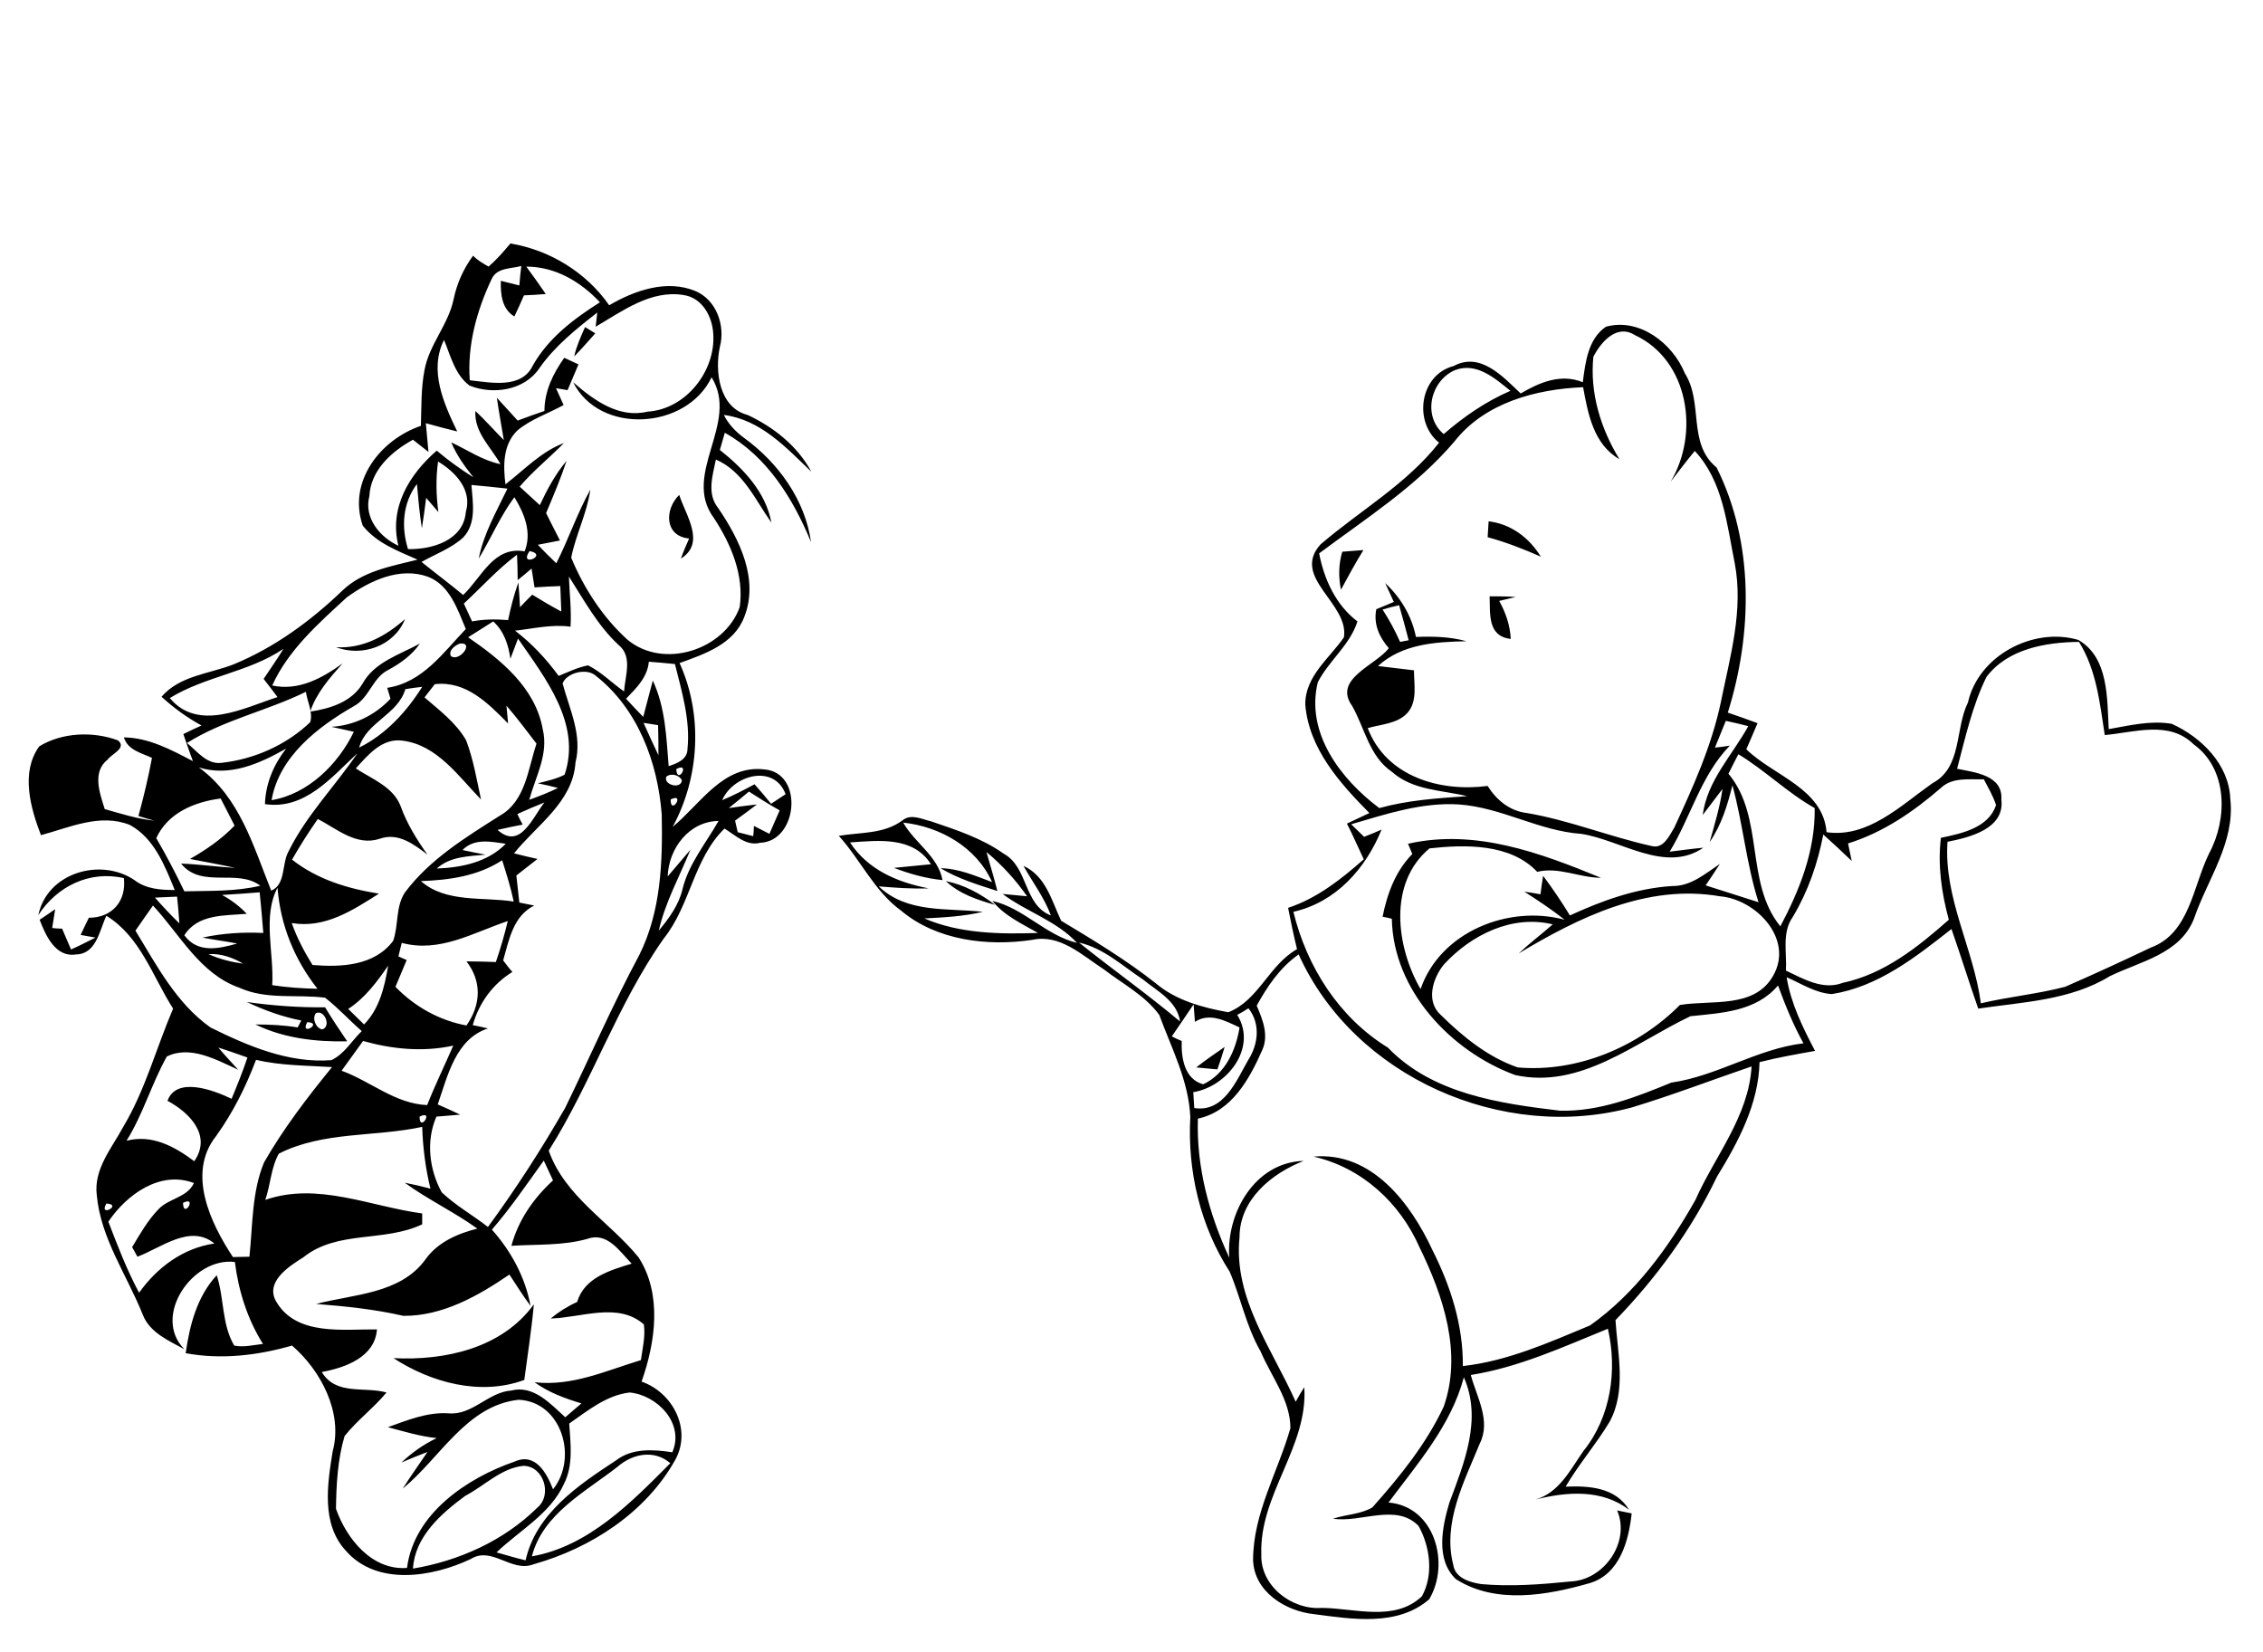
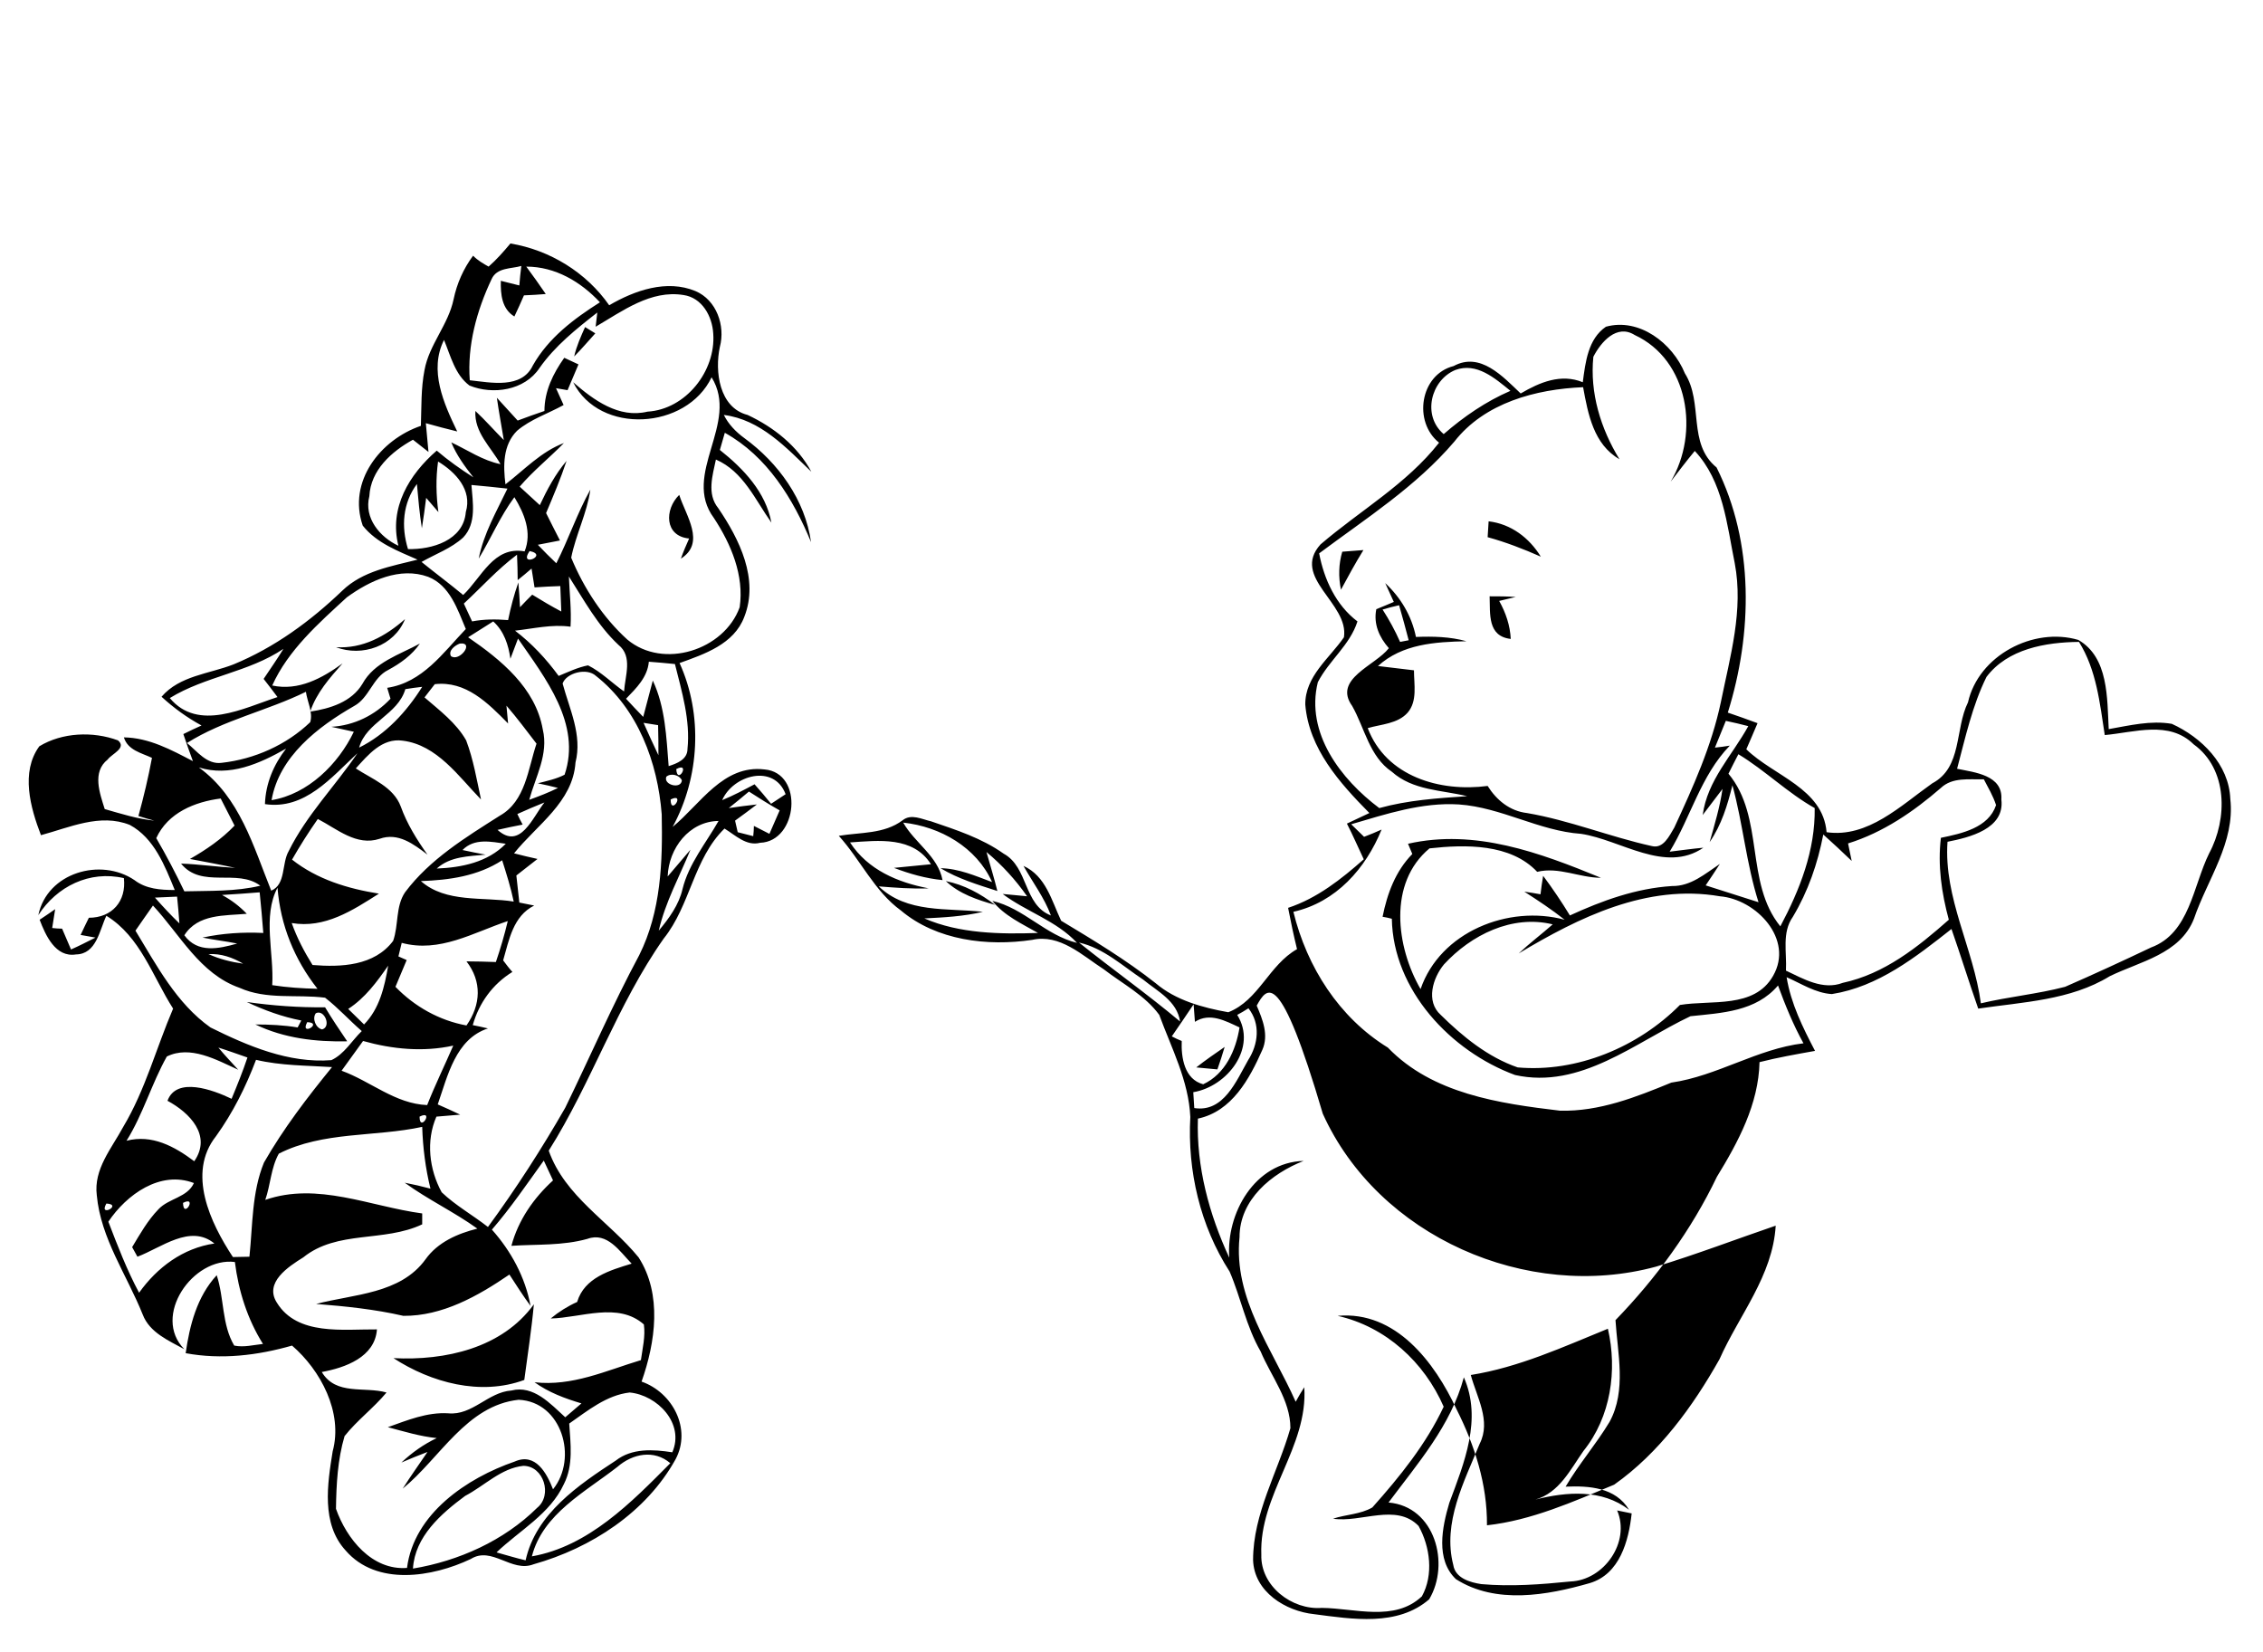
<svg xmlns="http://www.w3.org/2000/svg" version="1.2" baseProfile="tiny" id="Layer_1" x="0px" y="0px" viewBox="0 0 685 500" overflow="scroll" xml:space="preserve">
-   <path d="M119.1,411.1c15.6,0.8,32.9-3,42.5-16.3c-0.7,7.7-1.9,15.3-2.9,22.9C145.4,422.6,130.5,418.5,119.1,411.1 M362.1,323.1  c2.8-2.2,5.7-4.2,8.6-6.2c-0.7,2.3-1.4,4.6-2.2,6.8C366.4,323.5,364.2,323.3,362.1,323.1 M93,309.4C90.6,313.9,98,309.6,93,309.4   M95.6,306.7c-1.2,1.6,0,4.5,1.9,4.9C100.4,310.8,98.2,305.4,95.6,306.7 M74.7,303.3c7.8,1.1,15.7,1.7,23.7,1.6  c2.1,3.5,4.4,6.9,6.7,10.3c-9.5,0.2-19.1-0.9-27.8-5.1c4.3,0,8.6,0.2,12.8,0.9c0.4-0.7,0.7-1.4,1.1-2.1  C85.5,307.8,80,305.8,74.7,303.3 M286.3,266.7c5.5,1.1,10.5,3.8,14.9,7.2C295.9,272.4,290.4,270.6,286.3,266.7 M101.7,195.9  c8.1,0.5,15-3.3,20.9-8.5C119.3,195.6,109.6,198.9,101.7,195.9 M450.9,180.5c2.6,0,5.2,0,7.9,0.2c-1.3,0.3-3.8,0.9-5,1.2  c2,3.6,3.3,7.4,3.5,11.5C450.2,192.6,451.1,185.8,450.9,180.5 M406.3,167c2.1-0.2,4.3-0.3,6.4-0.5c-2.4,3.9-4.6,7.9-6.8,12  C405.1,174.6,405.2,170.7,406.3,167 M450.6,157.8c6.8,0.8,12.3,5,15.8,10.7c-5.2-2.3-10.6-4.4-16.1-5.9  C450.4,161,450.5,159.4,450.6,157.8 M208.6,163c-7.5-0.7-7.5-8.8-3-13.2c2,6.3,8.1,14.5,0.5,19.3C206.8,167.1,207.7,165,208.6,163   M177.1,99c0.8,0.5,2.3,1.4,3.1,1.9c-2.1,2.3-4.2,4.8-6.4,7C174.5,104.8,175.8,101.9,177.1,99 M374.5,307.2  c6.2,9.9-3,21.7-13.3,23.4c0.1,1.2,0.2,3.6,0.3,4.8c8.9,1.4,12.7-8.2,16.3-14.5c3.1-4.8,3.8-11,0.1-15.7  C376.7,306,375.6,306.6,374.5,307.2 M354.7,313.7c0.7,0.4,2.2,1.1,3,1.4c-0.2,5,0.8,11.6,6.5,13.1c6.7-3.1,9.9-10.3,11-17.2  c-4.3-2-9-4.6-13.5-1.7c-0.1-1.8-0.3-3.5-0.4-5.3C359.1,307.3,356.9,310.5,354.7,313.7 M380.4,304.4c1.8,4.2,3.7,8.9,1.7,13.4  c-3.9,8.8-9.2,18.6-19.5,20.8c-0.5,14.5,3.4,29,9.5,42.1c-1-13.4,7.7-28.9,22.5-29.3c-9.7,3.8-19.4,11.7-19.4,23.1  c-1.9,18.5,9.9,33.8,17,49.8c0.8-1.5,1.7-3,2.6-4.4c1.2,18.1-13.7,32.5-13,50.7c-0.3,9.5,9.3,16.8,18.3,16.1  c10.1,0.1,22,4.3,30.3-3.5c3.6-6.5,2.5-15-1-21.3c-6.8-7-17.4-0.9-25.9-2.2c3.9-1.3,8.3-1.3,11.9-3.4c8.3-9.3,16.3-19.2,21.6-30.5  c5.7-16.2-0.1-33.5-7.3-48.2c-5.9-13.5-17.5-24.2-32.1-27.5c17.6-1.6,29.4,14.1,36,28.3c5.5,10.9,9.3,22.7,9.2,35.1  c13.5-1.5,26-7.1,38.5-12.3c13.6-9.6,23.8-23.6,31.9-38c5.9-13.3,16.1-25.2,17-40.4c-12,4.1-24,8.7-36.2,12.4  c-39,10.6-84.1-9.1-100.9-46.3C387.4,292.9,383.6,298.6,380.4,304.4 M326.6,285.3c10.1,8.1,20.7,15.6,30.6,23.9  c-0.9-6.2-6.8-9.1-11.2-12.7C339.8,292.4,334.1,287,326.6,285.3 M459.7,288.6c3.3-3.1,6.9-5.8,10.3-8.8c-12.3-3-24.7,3.2-32.9,12.1  c-3.4,4.1-5.6,11.2-1,15.3c6.7,6.6,14.3,12.8,23.3,15.9c18,1.6,36.5-6.2,49.1-18.9c9.5-1.6,22.5,1.2,28.2-8.8  c6.4-11.1-5.1-23.2-16.1-24.1C498.5,267.5,477.9,277.7,459.7,288.6 M298.5,258.1C297.5,257.7,297.5,257.7,298.5,258.1 M273.4,249  c3.5,6.2,10.5,10.1,11.9,17.4c-5.1-0.5-10-1.9-14.7-3.7c3.7-0.4,7.5-0.7,11.2-1.1c-5.4-8.5-15.8-7.2-24.5-6.6  c5.4,8.3,14.4,12.1,23.8,13.9c-5.1,0.2-10.1-0.2-15.1-0.6c8.5,8.2,20.7,6.5,31.5,7.7c-5.8,1.4-11.8,1.7-17.7,2  c10.6,4.6,22.9,4.8,34.4,4.4c-4.9-2.8-10.2-5.2-13.8-9.7c9.5,2.2,16.1,10.4,25.6,12.7c-6.2-6.7-15.3-9.4-22.5-14.8  c1.9,0.2,5.6,0.5,7.4,0.7c-3.5-5-7.6-9.5-12.3-13.4c1.1,3.9,2.3,7.8,3.3,11.8c-5.9-1.9-11.9-3.7-17.2-6.9c5.5,0.1,10.5,2.3,15.6,4.2  C295.6,256.5,284.6,250.2,273.4,249 M587.5,238.5c-8.3,7.2-17.5,13.5-28.1,16.8c0.4,1.8,0.7,3.5,1.1,5.3c-2.8-2.7-5.7-5.4-8.6-8  c-1.7,8.8-4.6,17.2-9.2,24.9c-3.4,4.8-1.8,10.8-2.1,16.3c5.3,2.5,11.2,6,17.2,3.7c12.6-2.7,22.7-10.8,32.1-19.1  c-2.2-8.1-3.4-16.5-2.4-24.8c6.3-1.3,14.4-3,16.7-9.9c-0.9-2.8-2.4-5.3-3.7-7.8C596,236,591,235.2,587.5,238.5 M526.2,228.3  c-1,1.9-2,3.9-3,5.9c11,13.2,4.9,32.9,15.7,46.2c5.9-11.1,10.6-23,10.4-35.8C541.1,240,534.3,233.2,526.2,228.3 M522.4,218.2  c-1.1,2.7-2.2,5.4-3.3,8.1c1.1-0.1,3.4-0.4,4.5-0.6c-8.8,9.1-11.8,21.6-18.2,32.1c3.4-0.4,6.8-0.9,10.2-1.2c-11.6,7.9-25-2.4-37-4.2  c-12.8-0.9-24.1-8-37-8.9c-11.2-0.7-22,2.9-32.6,6c1.3,1.3,2.6,2.5,3.9,3.8c1.8-0.7,3.6-1.4,5.3-2.2c-4.8,11.8-13.8,22-26.7,24.9  c4.1,16.7,13.8,32,28.6,41.1c13.5,14,33.7,16.9,52.1,19.1c11.9,0.3,23-4.1,33.7-8.5c13.9-2,25.9-10.2,40-11.9  c-3.1-5.6-5.5-11.5-7.7-17.5c-6.7,7.9-17,8.3-26.5,9.3c-16.7,7.9-33.3,22.2-53.1,17.8c-19.5-7.2-36.9-25.7-37.3-47.3  c-0.7-0.2-2.1-0.5-2.8-0.6c1.4-7,3.9-13.8,9-19c-0.4-1-0.9-2.1-1.3-3.1c20.3-4.6,39.9,2.7,58.4,10.3c-6.5,0-12.8-3.4-19.3-1.8  c-8.1-8.6-21.8-8.3-32.6-7.1c-12.6,10.5-10.1,29.8-2.7,42.6c5.9-17.3,26.6-25.6,43.6-21c-3.9-3.1-8-5.8-12.2-8.5  c1.6,0.2,3.2,0.5,4.9,0.8c0.2-1.9,0.5-3.7,0.8-5.6c2.9,3.9,5.6,7.9,8.1,12c9.8-4.5,20-8.2,30.9-8.9c5.7,0.1,10-3.7,14.5-6.7  c-1.4,2.2-2.9,4.4-4.3,6.5c5.3,1.7,10.6,3.4,16,5.1c-3.7-11.6-4.7-23.7-7.9-35.4c-1.5,6-3.3,12-6.9,17.2c1.5-5.3,3.1-10.6,3.9-16.1  c-2,2.6-4,5.3-6,7.9c1.4-10.5,8.9-18,13.8-26.9C527,219.2,524.7,218.7,522.4,218.2 M601.3,204.9c-4.3,8.7-6.4,18.4-8.9,27.8  c5.3,1.1,13.9,1.9,13.4,9.3c1.1,8.9-9.7,11.5-16.3,12.8c-1.2,17,7.9,32.3,10.1,48.9c8.4-2,17.1-2.8,25.5-5c8.7-3.8,17.4-7.8,26-11.9  c11.7-4.3,12.7-18.6,17.6-28.5c5.6-10.4,5.7-25.5-4.7-33c-7.4-7.3-17.9-3.6-26.9-2.8c-1.5-9.7-2.5-19.7-7.8-28.2  C619.2,194.4,607.7,196.4,601.3,204.9 M418.5,184.5c2,3.1,3.8,6.4,5.3,9.8c0.7-0.1,1.9-0.4,2.6-0.5c-0.9-3.5-1.9-7.1-2.9-10.6  C421.8,183.6,420.1,184,418.5,184.5 M437,131.4c6.1-5.3,12.8-9.9,20.2-13.1c-4.7-3.8-10.2-8.7-16.7-6.3  C433.1,115.1,430.4,125.8,437,131.4 M482.3,108c-1.1,10.9,2.2,21.7,7.9,31c-7.8-4.5-9.5-13.6-11-21.8c-14.3,0.6-29.8,4.7-39,16.5  c-11.6,13.6-26.7,23.2-40.9,33.8c1.5,7.9,5.1,15.7,11.6,20.6c-2.3,7.2-8.6,11.8-12,18.4c-3.8,15.4,7,29.4,18.6,38.1  c8.7-2.4,17.6-3,26.6-3.6c-7.8-1.9-16.4-1.7-22.8-7.4c-6.8-4.6-8.2-13.2-12-19.9c-5.9-8.2,7-12.2,11.1-17.5  c-2.9-3.3-4.7-7.3-3.8-11.8c1.8-0.7,3.6-1.5,5.3-2.2c-0.9-1.9-1.7-3.8-2.6-5.7c4.7,4.4,8,9.9,9.3,16.3c5.1-0.2,10.3-0.1,15.3,1.3  c-9.5,0.2-19.4,0.8-26.8,7.5c3.6,0.4,7.3,0.9,10.9,1.3c0,4.3,1.1,9.3-1.9,12.8c-3,3.4-8,3.5-12.1,4.7c5.6,14.7,21.9,19.4,36.3,17.5  c2.7,4.3,6.7,7.6,11.9,8.2c12.9,2.2,25.1,7.2,37.8,10c3.5,0.9,5.3-3.1,6.8-5.6c5.7-12.3,11.3-24.7,14.1-38c2.8-13.8,6.9-27.8,4.2-42  c-2.4-11.8-3.5-24.8-12.1-34c-2.5,3-4.9,6.2-7.3,9.3c8.8-14.7,5.5-36.8-10.9-44.4C489.4,98,484.6,103.5,482.3,108 M486.1,98.9  c10.1-2.8,20.2,5,23.9,14.1c5.7,9,0.7,21.2,9.6,28.5c11.4,22.8,10.9,50.2,3.4,74.2c3,1,6,2.1,9,3.2c-1.1,2.7-2.3,5.3-3.4,7.9  c8.3,8.1,23.2,11.8,24.3,25.1c12.5,1.8,22.5-8.1,32-14.8c9.1-4.8,6.8-16.4,10.8-24.5c3.2-14.2,19.8-22.9,33.4-18.9  c9.2,5.3,8.7,17.7,9.2,27c6.3-1.1,12.7-2.7,19.1-1.6c9,4.1,17.3,12.3,17.7,22.7c1.5,13.2-6.9,24.3-11,36.3  c-4.2,10.7-16.3,12.9-25.5,17.4c-11.9,7.3-26.3,7.8-39.8,9.8c-2.8-8-5.3-16.1-8.1-24.1c-10.8,8.5-22.2,17.5-36.2,19.7  c-5-0.3-9.3-3.2-13.7-5.1c1.3,8,4.9,15.2,8.6,22.3c-5.6,1-11.3,2-16.8,3.4c-0.3,12.7-6.4,24.1-12.9,34.7  c-7.7,16.1-18.4,30.7-30.7,43.4c0.6,9.9,3.4,21.3-1.8,30.8c-4.1,6.8-9.3,12.8-13.3,19.6c7.1-0.3,15.1,0.2,19.2,7  c-8.2-6.3-18.8-5.5-28.3-3.1c7.2-2.1,10.5-9,14.5-14.7c8.3-10.3,10.3-24.4,7.4-37c-13.5,5.5-27,11.7-41.5,14  c1.8,6.7,6.2,13.9,2.7,20.8c-4.7,11.5-11.3,23.9-8,36.7c0.6,4,5.1,5.3,8.5,5.8c9,0.8,18,0.1,27-0.8c10.1-0.4,18.2-11.9,14.1-21.5  c1.1,0.2,3.3,0.7,4.4,0.9c-0.9,8.3-3.6,18.4-12.7,21.1c-12.9,3.7-28.4,6.5-40.5-1.2c-6.2-5.9-4.2-15.7-2-23.1  c4.5-12.1,10-25.3,4.4-38c-3.9,14.6-14,26.1-22.8,37.9c14.1,1.2,18.7,18.6,12.3,29.3c-9.6,8.3-23.3,6-34.8,4.5  c-8.7-0.9-18.2-6.8-18.5-16.4c0-14.1,7.5-26.6,11.3-39.9c0-8.5-5.8-15.6-9-23.2c-4.4-7.6-6-16.3-9.4-24.2  c-8.9-13.8-12.8-30.5-11.9-46.8c-0.5-11-5.7-20.8-9.4-30.9c-4.3-5.9-11.1-9.4-16.8-13.8c-6.5-4.2-13.3-10.8-21.7-8.9  c-13.5,2-28.9,0.2-39.7-8.9c-8-5.8-12.2-15.3-18.8-22.6c6.5-1.1,13.7-0.5,19.3-4.7c2.6-2.1,5.9-0.3,8.6,0.3c7.6,2.6,15.4,5.1,22,9.8  c7.5,4.1,6,15.5,14.3,18.7c-2-5.4-5.5-10-8.3-15c6.8,3.1,8.5,10.5,11.4,16.6c9.8,5.9,19.6,11.8,28.6,18.9c6.1,5.2,14.2,7.4,22,8.8  c9.2-3.6,12.3-14.3,20.8-19.1c-1-4.1-1.9-8.3-2.7-12.5c8.8-2.9,16.1-8.7,22.9-14.7c-1.7-3.6-3.3-7.3-5.1-10.8  c2.3-1.1,4.5-2.1,6.8-3.2c-9-9.1-18.3-19.5-19.4-32.8c-0.1-8.6,7.3-14,11.7-20.4c1.6-10.3-16.1-18.1-7.1-28.1  c12-10.3,26-18.2,35.9-30.8c-7.9-6.3-5.8-20.6,4.4-23.2c8.1-4.4,14.9,3.2,20.3,8.3c5.8-3.4,12.2-6.1,18.8-3.4  C479.9,109.6,480.7,102.6,486.1,98.9 M140.8,452.8c-7.3,5.4-15.2,12.3-15.8,22c13.8-2.3,27.5-8.4,37.6-18.4c4.7-3.8,2-12.7-4.2-12.7  C151.7,444.4,146.7,449.7,140.8,452.8 M186.9,444c-9.7,7.6-22.6,14.2-25.9,27.1c17.1-3,30.1-16.3,41.9-28.2  C198,438.7,191.5,440,186.9,444 M172.3,430.9c0.4,6.1,1.3,12.6-1.6,18.3c-4.2,9.1-13.4,14-20.4,20.7c2.9,0.8,5.8,1.7,8.8,2.4  c3.1-14.1,16-22.8,27.3-30.2c4.9-3.8,11.3-3.4,17.1-2.5c3.8-8.7-4.5-17.3-12.9-18.1C183.6,422.3,177.9,427,172.3,430.9 M110.3,405.3  C111.1,406.1,111.1,406.1,110.3,405.3 M62.9,379.5C63.7,380.3,63.7,380.3,62.9,379.5 M58.4,367.3C59.2,368.1,59.2,368.1,58.4,367.3   M52.3,365.8C53.1,366.6,53.1,366.6,52.3,365.8 M55.4,364.1C55.5,369.2,59.9,361.8,55.4,364.1 M32.2,364.3  C29.7,368.7,37.3,364.6,32.2,364.3 M32.8,369.8c2.8,7.3,5.6,14.6,9.3,21.5c5.5-7.7,13.3-13.5,22.8-14.9c-7.3-6-16.1,1.3-23.3,4  c-0.4-0.7-1.2-2.2-1.6-2.9c2.4-4,4.7-8.1,8-11.5c3.1-3.3,8.7-3.5,10.7-7.9C48.5,354.2,38.3,361.6,32.8,369.8 M84.4,349.2  c-2.4,4.3-2.5,9.4-4.1,14c15.8-5.5,31.8,2,47.5,4.1c0,0.8,0,2.5,0,3.3c-11.6,5.5-25.7,1.7-36,10c-4.5,2.8-11.9,7.6-8,13.7  c6.2,10.1,20.1,8,30.3,8.1c-0.6,8.4-9.6,11.6-16.7,12.9c4.3,7.2,12.9,4.3,19.6,6.2c-3.9,4.7-8.9,8.4-12.7,13.2  c-2.1,7.1-2.5,14.6-2.6,22c3.2,9.1,10.9,18.7,21.5,17.9c2.1-16.4,18.1-27.2,32.6-32.2c6.3-2.8,9.7,3.5,11.6,8.4  c7.6-9.4,2.7-26.5-10.4-27.1c-15.8,1.7-23.8,17.7-35.1,26.9c2.4-3.8,5-7.4,7.5-11.1c-2.7,1-5.3,2.1-7.9,3.2c3.2-3,6.7-5.5,10.7-7.4  c-5-0.5-9.9-2-14.8-3.3c5.9-2.1,11.9-4.6,18.3-4.2c7.3,0.7,12-6.4,19.1-6.9c6.7-1.7,11.8,4,16.3,8.1c1.6-1.4,3.3-2.8,4.9-4.2  c-5-1.5-9.9-3.3-14.2-6.4c11.4,1.3,21.6-3.5,32.2-6.7c0.5-3.6,1.4-7.2,0.9-10.8c-7.8-6.9-19-2-28.2-1.8c2.4-2,5.1-3.7,8-5  c2.2-7.4,10-9.6,16.5-11.6c-3.6-3.7-7.4-9.7-13.4-7.5c-7.5,2.1-15.3,1.6-23,2.1c2.1-7.8,6.7-14.4,12.6-19.8c-0.9-2-1.9-4-2.8-6  c-5.1,7.1-10,14.3-15.7,20.9c5.8,6.5,10.1,14.4,11.7,23.1c-2.3-3.1-4.3-6.3-6.4-9.5c-9.5,6.5-20.3,12.6-32.1,12.5  c-8.7-2-17.5-2.9-26.4-3.6c11.4-3,25.5-3,33.1-13.5c3.7-5.2,9.7-7.8,15.7-9.3c-7.1-5.1-15-8.8-22-13.9c2.6,0.5,5.2,1.1,7.8,1.8  c-1.5-6.1-2.3-12.4-2.5-18.7C113.5,344.2,97.8,342.4,84.4,349.2 M127,338C127,343,131.6,335.7,127,338 M77.5,320.8  c-3.1,8.2-7,16-12.1,23.1c-8.9,11.2-1.7,26.3,5.1,36.6c1.6,0,3.3-0.1,5-0.1c1-9.5,0.7-19.5,4.4-28.5c5.9-10.3,13.1-19.7,20.6-28.9  C92.8,322.5,85.1,322.6,77.5,320.8 M50.5,319.8c-4.6,8.2-7.2,17.5-12.2,25.5c7.7-2,14.5,1.7,20.5,6.2c5.4-7.8-1.4-14.7-8.1-18.3  c2.7-7.4,13.8-3.3,19.4-0.6c1.7-4.1,3.4-8.3,4.8-12.5c-2.9-1-5.9-2.1-8.8-3c1.9,2.3,4,4.5,6,6.7C65.5,320.8,57.6,316.3,50.5,319.8   M109.9,315.1c-2.2,3-4.3,6-6.5,9c8.8,3.2,16.2,10,25.9,10.4c2.4-6.1,5.3-12,7.9-18C128.1,318.5,118.8,317.6,109.9,315.1   M105.4,305.4c1.6,1.6,3.2,3.1,4.8,4.7c4.7-4.8,6.2-11.4,7.3-17.8C114.1,297.2,110.5,302.1,105.4,305.4 M63.1,288.8  c3.3,1.5,6.9,2.4,10.5,2.9C70.4,289.8,66.9,288.6,63.1,288.8 M121.6,285.4c-0.3,1.4-0.7,2.7-1,4.1c0.6,0.3,1.9,0.8,2.5,1.1  c-1.1,2.7-2.3,5.4-3.4,8.1c5.8,6,13.3,10.2,21.5,11.7c4.4-6.3,4.7-13.3,0-19.4c3,0,5.9,0.1,8.9,0.2c1.4-4.1,2.6-8.2,3.6-12.4  C143.2,282.3,133.1,288.5,121.6,285.4 M41,281.7c6.4,10.5,12.4,22,22.7,29.3c11.3,5.6,23.7,10.9,36.6,9.9c3.9-1.8,6.2-5.9,9.2-8.8  c-3.8-3.3-7.1-7-11.1-10.1c-8.6-1.1-17.7,0.7-25.9-3c-12-4.2-18-16.1-26.2-24.9C44.5,276.7,42.7,279.2,41,281.7 M82.4,298.2  c4.5,0.7,9.1,1,13.7,1.1c-7-8.9-11.2-19.2-12.1-30.6C79.4,277.4,83,288.5,82.4,298.2 M67.2,270.9c2.8,1.5,5.3,3.4,7.5,5.7  c-6.7,0.6-14.8,0-18.9,6.5c4,5.5,10.4,4.1,16,2.5c-3.5-0.7-7-1.1-10.5-1.8c6-1.3,12.2-1.7,18.4-1.4c-0.3-4.1-0.7-8.2-1.1-12.3  C74.7,270.4,71,270.7,67.2,270.9 M46.9,271.7c2.4,2.7,4.8,5.3,7.4,7.8c-0.2-2.7-0.4-5.4-0.7-8.1C51.4,271.5,49.1,271.6,46.9,271.7   M127.4,266.7c7.6,6.7,18.8,4.7,28.1,6.2c-0.9-4.3-2.2-8.4-3.5-12.5C144.6,265.2,136,266.4,127.4,266.7 M140,257.3  c1.8,0.4,5.3,1.1,7,1.4c-5.1,0.5-10.7,0.5-14.8,4.2c7.6-0.3,15.4-1.9,20.9-7.5C148.7,254.8,143.6,253.6,140,257.3 M202.1,265.3  c2.3-2.7,4.6-5.4,6.9-8.1c-3.3,8.1-7.6,15.8-9.6,24.5c3.1-3.7,6.1-7.8,7.2-12.6c1.9-7.7,7.1-13.9,10.9-20.6  C208.6,248.6,202.4,256.8,202.1,265.3 M203.2,245.4C203.9,246.2,203.9,246.2,203.2,245.4 M156.6,246.4c0.5,1.1,1,2.1,1.6,3.2  c-2.5,0.5-5.1,1-7.6,1.6c6.9,6.2,10.6-3.8,14.2-8.3C162,244,159.3,245.2,156.6,246.4 M203,242C203,247.1,207.6,239.7,203,242   M47.3,253.7c3.1,5.3,5.9,10.7,8.5,16.1c7.7-0.2,15.5,0.1,23-1.7c-7-5.3-17.8,1-24-6.7c5.5,0.2,10.9,1,16.4,1.3  c-4.5-1-9.1-1.8-13.7-2.7c4.9-2.8,9.6-6,13.5-10.1c-1.4-2.7-2.8-5.5-4.2-8.2C59,242.7,50.8,246,47.3,253.7 M220.6,244.6  c2.8-0.4,5.7-0.8,8.5-1.1c-2.2,1.7-4.4,3.3-6.6,4.9c0.2,0.9,0.6,2.7,0.8,3.5c1.6,0.4,3.1,0.8,4.7,1.2c0.1-0.8,0.2-2.3,0.2-3.1  c1.6,0.8,3.1,1.6,4.7,2.4c1-2.4,2.1-4.7,3.1-7.1c-3.2-1.8-6.2-3.7-9.3-5.7C224.7,241.3,222.6,243,220.6,244.6 M218.6,242.2  c3.4-1.4,6.6-3.1,9.8-4.8c1.7,1.9,3.4,3.9,5,5.9c1.1-0.7,3.3-2.2,4.4-2.9C234.3,231.1,221.9,234.6,218.6,242.2 M201.7,235.1  c-1,2.5,4.5,3.9,4.7,1.1C205.7,234.6,203.1,233.9,201.7,235.1 M204.7,232.8C205,237.9,209.2,230.4,204.7,232.8 M60.2,232.3  c12.4,9,16.5,23.9,21.9,37.3c4.5-1.9,3.1-8.2,5.3-12c5.4-10.9,14-19.6,20.8-29.6c-7.9,7.3-15.9,17.2-28,15.4  c0.2-6.2,2.6-11.9,6.4-16.8C78.5,231.2,69.5,235.2,60.2,232.3 M194.8,218.8c1.5,3.3,2.9,6.5,4.5,9.8c0-3,0-6.1-0.1-9.1  C198.1,219.3,195.9,219,194.8,218.8 M56.6,224.9c3.1,2.5,6,6.6,10.5,6c9.9-1.1,19.6-5.4,26.8-12.3c0.9-3-0.9-6.2-1.3-9.2  C80.8,215.2,67.7,217.9,56.6,224.9 M122.7,208.6c-2.3,7.8-11.8,9.9-14,17.7c8.1-4,14.4-10.9,19.1-18.4  C126.6,208,124,208.4,122.7,208.6 M131.6,207.1c-1,1.3-2.1,2.7-3.1,4c4.5,3.9,9.6,7.7,12.6,13c2.2,5.8,3.2,11.9,4.5,17.9  c-6.8-7-13.3-16.5-23.7-17.8c-6.2-0.9-10.5,4.3-14.2,8.4c4.9,3.2,11.4,5.6,13.6,11.5c1.9,5.3,4.9,10.1,8.1,14.6  c-4.2-3.2-8.9-6.8-14.5-4.8c-7,2.3-12.9-3-18.7-6c-2.8,4-5.4,8.1-7.8,12.3c7.6,6,16.9,8.8,26.3,10.3c-8,5.1-16.4,10.6-26.4,8.9  c1.6,4.5,3.8,8.7,6.3,12.7c8.6,0.7,18.7,0.3,24.4-7.3c1.7-4.8,0.7-10.4,3.6-14.7c7.5-10,18.3-16.6,28.7-23.2  c7.8-4.4,8.5-14.1,11.1-21.8c-3-3.9-5.9-7.8-9.1-11.5c0.2,1.8,0.3,3.6,0.5,5.4C147.7,212.8,141,206,131.6,207.1 M170.3,206.9  c2.1,7.8,6,15.6,3.9,23.9c-0.8,12-11.7,18.9-18.6,27.5c2.4,0.6,4.7,1.2,7.1,1.7c-2.1,1.7-4.3,3.3-6.4,5c0.3,2.7,0.6,5.5,0.9,8.2  c1.1,0.2,3.4,0.7,4.5,0.9c-6.4,3.2-7.6,10.4-9.4,16.6c0.9,1.2,1.8,2.4,2.8,3.5c-6,3.7-10.1,9.4-12,16.1c1.1,0.2,3.4,0.7,4.6,1  c-9.8,3.2-12.2,14.4-15.2,23c2.3,1,4.5,2,6.8,3.1c-2.4,0.2-4.8,0.4-7.2,0.6c-3.2,7.3-2.2,16,1.6,22.9c4.2,4,9.4,6.9,14,10.5  c8.5-11.6,16.3-23.7,23.4-36.1c7.5-15.4,14.3-31.1,22.4-46.2c6.6-13.2,7.1-28.2,6.8-42.6c-1.2-15.7-7.2-31.9-19.9-41.9  C177.6,202,171.4,203.7,170.3,206.9 M196.4,200.3c-0.4,4.7-3.8,8-6.9,11.2c1.7,1.8,3.4,3.7,5.2,5.5c1-3.7,1.9-7.3,2.9-11  c3.8,8.1,4.1,17.1,4.8,25.9c2.5-0.8,5.7-2,5.7-5.2c0.9-8.7-1.7-17.3-3.8-25.7C201.5,200.7,198.9,200.5,196.4,200.3 M51.4,211.3  c8.6,10.3,22.4,3,32.6-0.3c-1.4-1.9-2.8-3.7-4.2-5.5c2-3,4.1-6,6-9.1C75.3,203.5,62.1,204.7,51.4,211.3 M139.2,194.8  c-1.4,0.5-3.6,2.1-2.7,3.8C139,200.5,143.8,194.3,139.2,194.8 M141.7,192.9c9.9,6.8,20.4,15.3,22.6,27.9c1.8,7.5-2.2,14.3-4.1,21.3  c3-1.1,5.9-2.2,8.7-3.6c-1.5-0.4-4.6-1.1-6.1-1.4c2.7-0.7,5.6-1.3,8.1-2.6c5.2-15.4-5.9-29.3-14.1-41.2c-0.8,2-1.5,4.1-2.3,6.1  c-0.6-4.2-1.9-8.3-5.2-11.3C146.8,189.7,144.2,191.3,141.7,192.9 M172.2,174.5c0.2,5.1,0.8,10.1,0.5,15.2  c-5.7-0.8-11.3,0.6-16.8,1.2c5.1,3.9,9.4,8.5,13.2,13.7c2.9-1.2,5.8-2.6,8.9-3.2c4,2,7.2,5.3,10.9,7.9c0.3-4.7,2.7-10.6-1.7-14.1  C180.9,189.3,176.8,181.7,172.2,174.5 M105,180.8c-8.5,7.8-17.8,16-22.6,26.7c8,1.7,15.1-2.2,21.3-6.7c-3.9,4.4-7.9,8.9-9.8,14.6  c6-0.9,12.5-2.9,15.8-8.4c3.6-6.6,11.2-8.8,17.4-12.2c-2.4,3.5-5.9,6-9.6,8c-4.7,2.3-5.7,8.4-10.3,10.9c-11,6.3-22.7,15.3-25,28.5  c11-1.8,20.2-10.9,24.9-20.7c-2.3-0.5-4.5-1-6.8-1.5c6.9-0.4,13.2-3.5,17.9-8.5c-0.3-1.1-0.7-2.2-1-3.3  c10.7-1.6,16.9-10.6,23.8-17.8c-2.5-5.9-4.8-13.2-11.4-15.8C121.1,171.5,112,175.7,105,180.8 M140.4,182.7c0.8,1.8,1.7,3.6,2.5,5.4  c3.6-0.7,7.3-0.7,10.9-0.4c0.8-3.9,1.8-7.7,3.1-11.4c0.2,2.5,0.4,5,0.5,7.5c1.2-1.3,2.5-2.6,3.7-3.8c2.9,1.8,5.8,3.5,8.8,5.1  c-0.1-2.6-0.2-5.2-0.3-7.7c-2.6,0.1-5.2,0.2-7.8,0.4c-0.3-1.9-0.6-3.8-0.9-5.7c-1.4,1.2-2.8,2.4-4.2,3.5c0-2.6-0.1-5.1-0.2-7.7  C150.6,172.3,145.7,177.8,140.4,182.7 M160.3,166.8C156.8,172,166.3,168,160.3,166.8 M142.7,146.8c0.4,5.3,1.6,11.6-2.5,15.9  c-3.6,3.3-8.4,5-12.6,7.4c4.2,3.4,8.5,6.6,12.6,10c5.6-5.3,9.2-14.9,18.6-13.2c2.3-5.7-0.1-11.5-3.1-16.4  c-4.3,5.8-7.1,12.5-10.8,18.6c1.5-7.6,5.4-14.3,8.7-21.2C149.9,147.5,146.3,147.1,142.7,146.8 M132.6,139.7  c-0.7,5.1-0.6,10.2,0.1,15.3c-1.2-1.4-2.5-2.9-3.7-4.3c-0.4,3.1-0.8,6.2-1.3,9.2c-0.7-4.4-1.1-8.9-1.5-13.4  c-4.3,5.8-4.8,12.9-2.7,19.7c7.2,0.2,16.8-2.6,17.5-11.2C143,148.3,137.9,142.9,132.6,139.7 M180.3,98.9c0.2-1.4,0.3-2.9,0.5-4.3  c-6.4,5-12.8,10.1-17.5,16.8c-4.5,6.8-14.1,8.2-21.2,5.3c-4.4-3.3-5.7-9-7.7-13.8c-4.6,9.2-0.1,19.2,4,27.7  c-3.2-0.8-6.4-1.6-9.5-2.5c0.3,2.9,0.5,5.8,0.8,8.7c-1.6-1.2-3.1-2.5-4.7-3.7c-6.5,3.6-12.8,9.2-13.2,17.1c-1.7,6.6,3.2,12.4,8.8,15  c-2.9-11.5,3.3-21.6,11.6-28.8c3.5,3,7.2,5.6,11.1,8.1c-2.6-3.3-5.1-6.7-6.7-10.6c4.9,2.3,9.5,5.5,14.9,6.6c-2.9-5.2-8-9.6-7.6-16.1  c3,2.8,5.7,5.9,8.6,8.8c-0.7-4.3-1.5-8.5-2.1-12.8c2.1,2.3,4.2,4.6,6.3,6.9c2.7-1,5.4-2,8.1-2.9c0-6,2.6-11.3,6-16.1  c1.1,0.5,3.2,1.5,4.3,2c-1.1,2.6-2.2,5.2-3.3,7.8c-1.1-0.2-2.3-0.4-3.5-0.6c0.8,1.7,1.5,3.4,2.3,5.1c-4.7,2.6-10,4.3-14.1,7.8  c-4.3,4.3-4.2,10.6-3.5,16.2c5.7-4.4,10.8-9.9,17.7-12.5c-4.4,4.5-9.3,8.4-13.4,13.2c2,1.9,4.1,3.7,6.1,5.6  c2.2-4.7,4.7-9.4,8.1-13.4c-1.8,5.4-4,10.6-6.2,15.8c1.4,2.8,2.8,5.6,4.2,8.3c-2.2,0.4-4.5,0.9-6.7,1.3c1.8,1.9,3.7,3.8,5.6,5.6  c3.7-7.3,6.3-15.1,10.3-22.3c-1,7.1-4.4,13.6-5.8,20.6c3.8,9.2,9.6,18.1,17,24.8c10.9,9.1,29.3,3.2,34-9.8c1.4-9.6-2.6-19.1-7.8-27  c-9.9-13.3,7.9-28.7-0.7-42.6c-7.6,15.9-33.9,17.5-41.9,1.5c6.2,5.4,13.8,11,22.5,8.9c11.6-0.7,20.7-12.3,19.9-23.6  c-0.3-5.3-3.4-10.9-9-11.7C197,87.7,188.5,94.1,180.3,98.9 M148.8,84.5c-4.5,9.5-7.4,20.1-6.6,30.6c6.4,0.7,15.7,2.7,19.1-4.5  c4.7-8.3,12.4-14.1,20.3-19.1c-5.8-6.2-13.5-10.8-22.3-10.8c2,2.7,4,5.5,5.9,8.3c-2.2,0.2-4.4,0.3-6.6,0.4c-0.9,2.1-1.9,4.3-2.9,6.4  c-3.8-2.3-4.2-6.7-4.1-10.8c1.9,0.5,3.7,0.9,5.6,1.4c0.1-1.5,0.4-4.4,0.6-5.9C154.8,81.4,150.4,80.9,148.8,84.5 M147.9,80.7  c2.4-2.1,4.5-4.5,6.6-7c12,2,23,8.8,29.9,18.7c7.7-4.5,17.4-7.9,26.1-4.3c6.4,2.7,9.1,10.5,7.4,16.9c-1.6,7.4-0.2,18.4,8.4,20.6  c7.9,3.7,15.1,9.4,19.3,17.2c-7.6-7.3-15.4-15.8-26.5-17.2c1.4,2.8,3.6,5.1,6.2,7c10.3,7.5,18.4,18.7,20.2,31.5  c-5.4-13.1-13.3-26-26.1-33.1c-0.5,1.7-1,3.5-1.5,5.2c7.2,5.7,13.9,12.8,15.6,22c-4.9-6.9-8.5-15.5-16.8-19.1  c-1,4.8-2.8,10.4,0.7,14.7c6.4,9.4,12.4,21.5,7.9,32.9c-3.1,8.3-12.1,11.3-19.6,14c7.1,15.6,6.1,34.6-2.1,49.6  c8.4-6.9,15.3-18.9,27.8-17.4c12,1,10.1,21.8-1.3,22.2c-4.2,1.1-7.5-2.3-10.8-4.3c-9.4,9.2-10.3,23.2-18.4,33.3  c-14.1,20-21.8,43.6-34.8,64.2c4.9,13.9,18.3,21.4,27.2,32.3c7.2,11.2,5.1,25.7,0.9,37.6c9.4,3.3,15.2,14.3,10.3,23.5  c-8.9,16.1-25.6,26.9-43,31.8c-6.7,2.6-12.6-5.6-19-1.6c-11.6,5.5-28.5,8.3-37.9-2.6c-7.4-8.1-5.5-20.1-3.9-30  c3.2-11.8-3.7-24.6-12.3-32c-10.5,3-21.4,4.3-32.2,2.3c1.2-8.4,3.4-17.1,9.4-23.6c2.3,7,1.5,14.9,5.3,21.3c2.9,0.6,5.9-0.2,8.7-0.5  c-4.7-7.5-7.4-16-8.5-24.8c-12.7-1.6-25.2,16.4-15.3,26.4c-4.7-2.6-10.5-5-12.6-10.5c-4.8-12-12.7-23-13.9-36.1  c-1-7.9,4.5-14.2,8-20.7c6.7-11.2,10-23.9,15.1-35.8c-6.2-9.7-9.9-21.8-20.2-28.1c-2.1,4.4-3,11.6-9.2,11.7c-6.2,1-9.2-5.8-11-10.5  c1.6-1.1,3.2-2.1,4.7-3.2c-0.3,1.9-0.6,3.8-0.9,5.7c1,0.1,2,0.2,3,0.2c0.9,2.1,1.8,4.2,2.7,6.3c2.5-1.1,5-2.4,7.4-3.6  c-1.1-0.2-3.4-0.6-4.5-0.8c0.8-1.8,1.7-3.5,2.5-5.2c7,0,11.4-5,10.6-12c-10.4-2.4-20.3,2.5-25.9,11.2c2.7-12.9,18.9-17.5,29.1-10.6  c3.5,2.7,7.9,3,12.2,3c-3-7.3-6.2-15.7-13.6-19.7c-9-3.6-18.3,0.8-26.9,3.1c-3.2-8.3-6.2-19.1-0.5-26.9c6.9-4.2,16.2-4.6,23.8-1.8  c2.8,2.3-1.9,4.1-3.1,5.8c-4.8,3.8-2.4,10.2-0.9,15c4.9,1.4,9.9,3,15,3.5c-1.2-0.3-3.6-1-4.8-1.4c1.6-5.8,3-11.7,4.1-17.6  c-3.2-1.5-7.3-2.3-8.5-6.2c7.6,0.1,14.4,3.8,20.9,7.2c-1-2.7-2-5.5-2.9-8.2c1.8-0.9,3.7-1.8,5.5-2.6c-4.4-2.4-8.4-5.3-12.1-8.7  c5.5-6.4,14.4-6.9,21.8-9.8c12.4-5.1,23.3-13.1,32.9-22.3c6.2-6,14.9-7.4,22.8-9.4c-5.9-2.6-12.4-5-16.6-10.3  c-4.6-13.3,5.3-26,17.6-30.2c0.2-5.6,0-11.3,1.1-16.9c1.4-7.7,7.2-13.7,8.8-21.4c1-4.8,3-9.3,5.9-13.2  C144.7,78.9,146.3,79.8,147.9,80.7" />
+   <path d="M119.1,411.1c15.6,0.8,32.9-3,42.5-16.3c-0.7,7.7-1.9,15.3-2.9,22.9C145.4,422.6,130.5,418.5,119.1,411.1 M362.1,323.1  c2.8-2.2,5.7-4.2,8.6-6.2c-0.7,2.3-1.4,4.6-2.2,6.8C366.4,323.5,364.2,323.3,362.1,323.1 M93,309.4C90.6,313.9,98,309.6,93,309.4   M95.6,306.7c-1.2,1.6,0,4.5,1.9,4.9C100.4,310.8,98.2,305.4,95.6,306.7 M74.7,303.3c7.8,1.1,15.7,1.7,23.7,1.6  c2.1,3.5,4.4,6.9,6.7,10.3c-9.5,0.2-19.1-0.9-27.8-5.1c4.3,0,8.6,0.2,12.8,0.9c0.4-0.7,0.7-1.4,1.1-2.1  C85.5,307.8,80,305.8,74.7,303.3 M286.3,266.7c5.5,1.1,10.5,3.8,14.9,7.2C295.9,272.4,290.4,270.6,286.3,266.7 M101.7,195.9  c8.1,0.5,15-3.3,20.9-8.5C119.3,195.6,109.6,198.9,101.7,195.9 M450.9,180.5c2.6,0,5.2,0,7.9,0.2c-1.3,0.3-3.8,0.9-5,1.2  c2,3.6,3.3,7.4,3.5,11.5C450.2,192.6,451.1,185.8,450.9,180.5 M406.3,167c2.1-0.2,4.3-0.3,6.4-0.5c-2.4,3.9-4.6,7.9-6.8,12  C405.1,174.6,405.2,170.7,406.3,167 M450.6,157.8c6.8,0.8,12.3,5,15.8,10.7c-5.2-2.3-10.6-4.4-16.1-5.9  C450.4,161,450.5,159.4,450.6,157.8 M208.6,163c-7.5-0.7-7.5-8.8-3-13.2c2,6.3,8.1,14.5,0.5,19.3C206.8,167.1,207.7,165,208.6,163   M177.1,99c0.8,0.5,2.3,1.4,3.1,1.9c-2.1,2.3-4.2,4.8-6.4,7C174.5,104.8,175.8,101.9,177.1,99 M374.5,307.2  c6.2,9.9-3,21.7-13.3,23.4c0.1,1.2,0.2,3.6,0.3,4.8c8.9,1.4,12.7-8.2,16.3-14.5c3.1-4.8,3.8-11,0.1-15.7  C376.7,306,375.6,306.6,374.5,307.2 M354.7,313.7c0.7,0.4,2.2,1.1,3,1.4c-0.2,5,0.8,11.6,6.5,13.1c6.7-3.1,9.9-10.3,11-17.2  c-4.3-2-9-4.6-13.5-1.7c-0.1-1.8-0.3-3.5-0.4-5.3C359.1,307.3,356.9,310.5,354.7,313.7 M380.4,304.4c1.8,4.2,3.7,8.9,1.7,13.4  c-3.9,8.8-9.2,18.6-19.5,20.8c-0.5,14.5,3.4,29,9.5,42.1c-1-13.4,7.7-28.9,22.5-29.3c-9.7,3.8-19.4,11.7-19.4,23.1  c-1.9,18.5,9.9,33.8,17,49.8c0.8-1.5,1.7-3,2.6-4.4c1.2,18.1-13.7,32.5-13,50.7c-0.3,9.5,9.3,16.8,18.3,16.1  c10.1,0.1,22,4.3,30.3-3.5c3.6-6.5,2.5-15-1-21.3c-6.8-7-17.4-0.9-25.9-2.2c3.9-1.3,8.3-1.3,11.9-3.4c8.3-9.3,16.3-19.2,21.6-30.5  c-5.9-13.5-17.5-24.2-32.1-27.5c17.6-1.6,29.4,14.1,36,28.3c5.5,10.9,9.3,22.7,9.2,35.1  c13.5-1.5,26-7.1,38.5-12.3c13.6-9.6,23.8-23.6,31.9-38c5.9-13.3,16.1-25.2,17-40.4c-12,4.1-24,8.7-36.2,12.4  c-39,10.6-84.1-9.1-100.9-46.3C387.4,292.9,383.6,298.6,380.4,304.4 M326.6,285.3c10.1,8.1,20.7,15.6,30.6,23.9  c-0.9-6.2-6.8-9.1-11.2-12.7C339.8,292.4,334.1,287,326.6,285.3 M459.7,288.6c3.3-3.1,6.9-5.8,10.3-8.8c-12.3-3-24.7,3.2-32.9,12.1  c-3.4,4.1-5.6,11.2-1,15.3c6.7,6.6,14.3,12.8,23.3,15.9c18,1.6,36.5-6.2,49.1-18.9c9.5-1.6,22.5,1.2,28.2-8.8  c6.4-11.1-5.1-23.2-16.1-24.1C498.5,267.5,477.9,277.7,459.7,288.6 M298.5,258.1C297.5,257.7,297.5,257.7,298.5,258.1 M273.4,249  c3.5,6.2,10.5,10.1,11.9,17.4c-5.1-0.5-10-1.9-14.7-3.7c3.7-0.4,7.5-0.7,11.2-1.1c-5.4-8.5-15.8-7.2-24.5-6.6  c5.4,8.3,14.4,12.1,23.8,13.9c-5.1,0.2-10.1-0.2-15.1-0.6c8.5,8.2,20.7,6.5,31.5,7.7c-5.8,1.4-11.8,1.7-17.7,2  c10.6,4.6,22.9,4.8,34.4,4.4c-4.9-2.8-10.2-5.2-13.8-9.7c9.5,2.2,16.1,10.4,25.6,12.7c-6.2-6.7-15.3-9.4-22.5-14.8  c1.9,0.2,5.6,0.5,7.4,0.7c-3.5-5-7.6-9.5-12.3-13.4c1.1,3.9,2.3,7.8,3.3,11.8c-5.9-1.9-11.9-3.7-17.2-6.9c5.5,0.1,10.5,2.3,15.6,4.2  C295.6,256.5,284.6,250.2,273.4,249 M587.5,238.5c-8.3,7.2-17.5,13.5-28.1,16.8c0.4,1.8,0.7,3.5,1.1,5.3c-2.8-2.7-5.7-5.4-8.6-8  c-1.7,8.8-4.6,17.2-9.2,24.9c-3.4,4.8-1.8,10.8-2.1,16.3c5.3,2.5,11.2,6,17.2,3.7c12.6-2.7,22.7-10.8,32.1-19.1  c-2.2-8.1-3.4-16.5-2.4-24.8c6.3-1.3,14.4-3,16.7-9.9c-0.9-2.8-2.4-5.3-3.7-7.8C596,236,591,235.2,587.5,238.5 M526.2,228.3  c-1,1.9-2,3.9-3,5.9c11,13.2,4.9,32.9,15.7,46.2c5.9-11.1,10.6-23,10.4-35.8C541.1,240,534.3,233.2,526.2,228.3 M522.4,218.2  c-1.1,2.7-2.2,5.4-3.3,8.1c1.1-0.1,3.4-0.4,4.5-0.6c-8.8,9.1-11.8,21.6-18.2,32.1c3.4-0.4,6.8-0.9,10.2-1.2c-11.6,7.9-25-2.4-37-4.2  c-12.8-0.9-24.1-8-37-8.9c-11.2-0.7-22,2.9-32.6,6c1.3,1.3,2.6,2.5,3.9,3.8c1.8-0.7,3.6-1.4,5.3-2.2c-4.8,11.8-13.8,22-26.7,24.9  c4.1,16.7,13.8,32,28.6,41.1c13.5,14,33.7,16.9,52.1,19.1c11.9,0.3,23-4.1,33.7-8.5c13.9-2,25.9-10.2,40-11.9  c-3.1-5.6-5.5-11.5-7.7-17.5c-6.7,7.9-17,8.3-26.5,9.3c-16.7,7.9-33.3,22.2-53.1,17.8c-19.5-7.2-36.9-25.7-37.3-47.3  c-0.7-0.2-2.1-0.5-2.8-0.6c1.4-7,3.9-13.8,9-19c-0.4-1-0.9-2.1-1.3-3.1c20.3-4.6,39.9,2.7,58.4,10.3c-6.5,0-12.8-3.4-19.3-1.8  c-8.1-8.6-21.8-8.3-32.6-7.1c-12.6,10.5-10.1,29.8-2.7,42.6c5.9-17.3,26.6-25.6,43.6-21c-3.9-3.1-8-5.8-12.2-8.5  c1.6,0.2,3.2,0.5,4.9,0.8c0.2-1.9,0.5-3.7,0.8-5.6c2.9,3.9,5.6,7.9,8.1,12c9.8-4.5,20-8.2,30.9-8.9c5.7,0.1,10-3.7,14.5-6.7  c-1.4,2.2-2.9,4.4-4.3,6.5c5.3,1.7,10.6,3.4,16,5.1c-3.7-11.6-4.7-23.7-7.9-35.4c-1.5,6-3.3,12-6.9,17.2c1.5-5.3,3.1-10.6,3.9-16.1  c-2,2.6-4,5.3-6,7.9c1.4-10.5,8.9-18,13.8-26.9C527,219.2,524.7,218.7,522.4,218.2 M601.3,204.9c-4.3,8.7-6.4,18.4-8.9,27.8  c5.3,1.1,13.9,1.9,13.4,9.3c1.1,8.9-9.7,11.5-16.3,12.8c-1.2,17,7.9,32.3,10.1,48.9c8.4-2,17.1-2.8,25.5-5c8.7-3.8,17.4-7.8,26-11.9  c11.7-4.3,12.7-18.6,17.6-28.5c5.6-10.4,5.7-25.5-4.7-33c-7.4-7.3-17.9-3.6-26.9-2.8c-1.5-9.7-2.5-19.7-7.8-28.2  C619.2,194.4,607.7,196.4,601.3,204.9 M418.5,184.5c2,3.1,3.8,6.4,5.3,9.8c0.7-0.1,1.9-0.4,2.6-0.5c-0.9-3.5-1.9-7.1-2.9-10.6  C421.8,183.6,420.1,184,418.5,184.5 M437,131.4c6.1-5.3,12.8-9.9,20.2-13.1c-4.7-3.8-10.2-8.7-16.7-6.3  C433.1,115.1,430.4,125.8,437,131.4 M482.3,108c-1.1,10.9,2.2,21.7,7.9,31c-7.8-4.5-9.5-13.6-11-21.8c-14.3,0.6-29.8,4.7-39,16.5  c-11.6,13.6-26.7,23.2-40.9,33.8c1.5,7.9,5.1,15.7,11.6,20.6c-2.3,7.2-8.6,11.8-12,18.4c-3.8,15.4,7,29.4,18.6,38.1  c8.7-2.4,17.6-3,26.6-3.6c-7.8-1.9-16.4-1.7-22.8-7.4c-6.8-4.6-8.2-13.2-12-19.9c-5.9-8.2,7-12.2,11.1-17.5  c-2.9-3.3-4.7-7.3-3.8-11.8c1.8-0.7,3.6-1.5,5.3-2.2c-0.9-1.9-1.7-3.8-2.6-5.7c4.7,4.4,8,9.9,9.3,16.3c5.1-0.2,10.3-0.1,15.3,1.3  c-9.5,0.2-19.4,0.8-26.8,7.5c3.6,0.4,7.3,0.9,10.9,1.3c0,4.3,1.1,9.3-1.9,12.8c-3,3.4-8,3.5-12.1,4.7c5.6,14.7,21.9,19.4,36.3,17.5  c2.7,4.3,6.7,7.6,11.9,8.2c12.9,2.2,25.1,7.2,37.8,10c3.5,0.9,5.3-3.1,6.8-5.6c5.7-12.3,11.3-24.7,14.1-38c2.8-13.8,6.9-27.8,4.2-42  c-2.4-11.8-3.5-24.8-12.1-34c-2.5,3-4.9,6.2-7.3,9.3c8.8-14.7,5.5-36.8-10.9-44.4C489.4,98,484.6,103.5,482.3,108 M486.1,98.9  c10.1-2.8,20.2,5,23.9,14.1c5.7,9,0.7,21.2,9.6,28.5c11.4,22.8,10.9,50.2,3.4,74.2c3,1,6,2.1,9,3.2c-1.1,2.7-2.3,5.3-3.4,7.9  c8.3,8.1,23.2,11.8,24.3,25.1c12.5,1.8,22.5-8.1,32-14.8c9.1-4.8,6.8-16.4,10.8-24.5c3.2-14.2,19.8-22.9,33.4-18.9  c9.2,5.3,8.7,17.7,9.2,27c6.3-1.1,12.7-2.7,19.1-1.6c9,4.1,17.3,12.3,17.7,22.7c1.5,13.2-6.9,24.3-11,36.3  c-4.2,10.7-16.3,12.9-25.5,17.4c-11.9,7.3-26.3,7.8-39.8,9.8c-2.8-8-5.3-16.1-8.1-24.1c-10.8,8.5-22.2,17.5-36.2,19.7  c-5-0.3-9.3-3.2-13.7-5.1c1.3,8,4.9,15.2,8.6,22.3c-5.6,1-11.3,2-16.8,3.4c-0.3,12.7-6.4,24.1-12.9,34.7  c-7.7,16.1-18.4,30.7-30.7,43.4c0.6,9.9,3.4,21.3-1.8,30.8c-4.1,6.8-9.3,12.8-13.3,19.6c7.1-0.3,15.1,0.2,19.2,7  c-8.2-6.3-18.8-5.5-28.3-3.1c7.2-2.1,10.5-9,14.5-14.7c8.3-10.3,10.3-24.4,7.4-37c-13.5,5.5-27,11.7-41.5,14  c1.8,6.7,6.2,13.9,2.7,20.8c-4.7,11.5-11.3,23.9-8,36.7c0.6,4,5.1,5.3,8.5,5.8c9,0.8,18,0.1,27-0.8c10.1-0.4,18.2-11.9,14.1-21.5  c1.1,0.2,3.3,0.7,4.4,0.9c-0.9,8.3-3.6,18.4-12.7,21.1c-12.9,3.7-28.4,6.5-40.5-1.2c-6.2-5.9-4.2-15.7-2-23.1  c4.5-12.1,10-25.3,4.4-38c-3.9,14.6-14,26.1-22.8,37.9c14.1,1.2,18.7,18.6,12.3,29.3c-9.6,8.3-23.3,6-34.8,4.5  c-8.7-0.9-18.2-6.8-18.5-16.4c0-14.1,7.5-26.6,11.3-39.9c0-8.5-5.8-15.6-9-23.2c-4.4-7.6-6-16.3-9.4-24.2  c-8.9-13.8-12.8-30.5-11.9-46.8c-0.5-11-5.7-20.8-9.4-30.9c-4.3-5.9-11.1-9.4-16.8-13.8c-6.5-4.2-13.3-10.8-21.7-8.9  c-13.5,2-28.9,0.2-39.7-8.9c-8-5.8-12.2-15.3-18.8-22.6c6.5-1.1,13.7-0.5,19.3-4.7c2.6-2.1,5.9-0.3,8.6,0.3c7.6,2.6,15.4,5.1,22,9.8  c7.5,4.1,6,15.5,14.3,18.7c-2-5.4-5.5-10-8.3-15c6.8,3.1,8.5,10.5,11.4,16.6c9.8,5.9,19.6,11.8,28.6,18.9c6.1,5.2,14.2,7.4,22,8.8  c9.2-3.6,12.3-14.3,20.8-19.1c-1-4.1-1.9-8.3-2.7-12.5c8.8-2.9,16.1-8.7,22.9-14.7c-1.7-3.6-3.3-7.3-5.1-10.8  c2.3-1.1,4.5-2.1,6.8-3.2c-9-9.1-18.3-19.5-19.4-32.8c-0.1-8.6,7.3-14,11.7-20.4c1.6-10.3-16.1-18.1-7.1-28.1  c12-10.3,26-18.2,35.9-30.8c-7.9-6.3-5.8-20.6,4.4-23.2c8.1-4.4,14.9,3.2,20.3,8.3c5.8-3.4,12.2-6.1,18.8-3.4  C479.9,109.6,480.7,102.6,486.1,98.9 M140.8,452.8c-7.3,5.4-15.2,12.3-15.8,22c13.8-2.3,27.5-8.4,37.6-18.4c4.7-3.8,2-12.7-4.2-12.7  C151.7,444.4,146.7,449.7,140.8,452.8 M186.9,444c-9.7,7.6-22.6,14.2-25.9,27.1c17.1-3,30.1-16.3,41.9-28.2  C198,438.7,191.5,440,186.9,444 M172.3,430.9c0.4,6.1,1.3,12.6-1.6,18.3c-4.2,9.1-13.4,14-20.4,20.7c2.9,0.8,5.8,1.7,8.8,2.4  c3.1-14.1,16-22.8,27.3-30.2c4.9-3.8,11.3-3.4,17.1-2.5c3.8-8.7-4.5-17.3-12.9-18.1C183.6,422.3,177.9,427,172.3,430.9 M110.3,405.3  C111.1,406.1,111.1,406.1,110.3,405.3 M62.9,379.5C63.7,380.3,63.7,380.3,62.9,379.5 M58.4,367.3C59.2,368.1,59.2,368.1,58.4,367.3   M52.3,365.8C53.1,366.6,53.1,366.6,52.3,365.8 M55.4,364.1C55.5,369.2,59.9,361.8,55.4,364.1 M32.2,364.3  C29.7,368.7,37.3,364.6,32.2,364.3 M32.8,369.8c2.8,7.3,5.6,14.6,9.3,21.5c5.5-7.7,13.3-13.5,22.8-14.9c-7.3-6-16.1,1.3-23.3,4  c-0.4-0.7-1.2-2.2-1.6-2.9c2.4-4,4.7-8.1,8-11.5c3.1-3.3,8.7-3.5,10.7-7.9C48.5,354.2,38.3,361.6,32.8,369.8 M84.4,349.2  c-2.4,4.3-2.5,9.4-4.1,14c15.8-5.5,31.8,2,47.5,4.1c0,0.8,0,2.5,0,3.3c-11.6,5.5-25.7,1.7-36,10c-4.5,2.8-11.9,7.6-8,13.7  c6.2,10.1,20.1,8,30.3,8.1c-0.6,8.4-9.6,11.6-16.7,12.9c4.3,7.2,12.9,4.3,19.6,6.2c-3.9,4.7-8.9,8.4-12.7,13.2  c-2.1,7.1-2.5,14.6-2.6,22c3.2,9.1,10.9,18.7,21.5,17.9c2.1-16.4,18.1-27.2,32.6-32.2c6.3-2.8,9.7,3.5,11.6,8.4  c7.6-9.4,2.7-26.5-10.4-27.1c-15.8,1.7-23.8,17.7-35.1,26.9c2.4-3.8,5-7.4,7.5-11.1c-2.7,1-5.3,2.1-7.9,3.2c3.2-3,6.7-5.5,10.7-7.4  c-5-0.5-9.9-2-14.8-3.3c5.9-2.1,11.9-4.6,18.3-4.2c7.3,0.7,12-6.4,19.1-6.9c6.7-1.7,11.8,4,16.3,8.1c1.6-1.4,3.3-2.8,4.9-4.2  c-5-1.5-9.9-3.3-14.2-6.4c11.4,1.3,21.6-3.5,32.2-6.7c0.5-3.6,1.4-7.2,0.9-10.8c-7.8-6.9-19-2-28.2-1.8c2.4-2,5.1-3.7,8-5  c2.2-7.4,10-9.6,16.5-11.6c-3.6-3.7-7.4-9.7-13.4-7.5c-7.5,2.1-15.3,1.6-23,2.1c2.1-7.8,6.7-14.4,12.6-19.8c-0.9-2-1.9-4-2.8-6  c-5.1,7.1-10,14.3-15.7,20.9c5.8,6.5,10.1,14.4,11.7,23.1c-2.3-3.1-4.3-6.3-6.4-9.5c-9.5,6.5-20.3,12.6-32.1,12.5  c-8.7-2-17.5-2.9-26.4-3.6c11.4-3,25.5-3,33.1-13.5c3.7-5.2,9.7-7.8,15.7-9.3c-7.1-5.1-15-8.8-22-13.9c2.6,0.5,5.2,1.1,7.8,1.8  c-1.5-6.1-2.3-12.4-2.5-18.7C113.5,344.2,97.8,342.4,84.4,349.2 M127,338C127,343,131.6,335.7,127,338 M77.5,320.8  c-3.1,8.2-7,16-12.1,23.1c-8.9,11.2-1.7,26.3,5.1,36.6c1.6,0,3.3-0.1,5-0.1c1-9.5,0.7-19.5,4.4-28.5c5.9-10.3,13.1-19.7,20.6-28.9  C92.8,322.5,85.1,322.6,77.5,320.8 M50.5,319.8c-4.6,8.2-7.2,17.5-12.2,25.5c7.7-2,14.5,1.7,20.5,6.2c5.4-7.8-1.4-14.7-8.1-18.3  c2.7-7.4,13.8-3.3,19.4-0.6c1.7-4.1,3.4-8.3,4.8-12.5c-2.9-1-5.9-2.1-8.8-3c1.9,2.3,4,4.5,6,6.7C65.5,320.8,57.6,316.3,50.5,319.8   M109.9,315.1c-2.2,3-4.3,6-6.5,9c8.8,3.2,16.2,10,25.9,10.4c2.4-6.1,5.3-12,7.9-18C128.1,318.5,118.8,317.6,109.9,315.1   M105.4,305.4c1.6,1.6,3.2,3.1,4.8,4.7c4.7-4.8,6.2-11.4,7.3-17.8C114.1,297.2,110.5,302.1,105.4,305.4 M63.1,288.8  c3.3,1.5,6.9,2.4,10.5,2.9C70.4,289.8,66.9,288.6,63.1,288.8 M121.6,285.4c-0.3,1.4-0.7,2.7-1,4.1c0.6,0.3,1.9,0.8,2.5,1.1  c-1.1,2.7-2.3,5.4-3.4,8.1c5.8,6,13.3,10.2,21.5,11.7c4.4-6.3,4.7-13.3,0-19.4c3,0,5.9,0.1,8.9,0.2c1.4-4.1,2.6-8.2,3.6-12.4  C143.2,282.3,133.1,288.5,121.6,285.4 M41,281.7c6.4,10.5,12.4,22,22.7,29.3c11.3,5.6,23.7,10.9,36.6,9.9c3.9-1.8,6.2-5.9,9.2-8.8  c-3.8-3.3-7.1-7-11.1-10.1c-8.6-1.1-17.7,0.7-25.9-3c-12-4.2-18-16.1-26.2-24.9C44.5,276.7,42.7,279.2,41,281.7 M82.4,298.2  c4.5,0.7,9.1,1,13.7,1.1c-7-8.9-11.2-19.2-12.1-30.6C79.4,277.4,83,288.5,82.4,298.2 M67.2,270.9c2.8,1.5,5.3,3.4,7.5,5.7  c-6.7,0.6-14.8,0-18.9,6.5c4,5.5,10.4,4.1,16,2.5c-3.5-0.7-7-1.1-10.5-1.8c6-1.3,12.2-1.7,18.4-1.4c-0.3-4.1-0.7-8.2-1.1-12.3  C74.7,270.4,71,270.7,67.2,270.9 M46.9,271.7c2.4,2.7,4.8,5.3,7.4,7.8c-0.2-2.7-0.4-5.4-0.7-8.1C51.4,271.5,49.1,271.6,46.9,271.7   M127.4,266.7c7.6,6.7,18.8,4.7,28.1,6.2c-0.9-4.3-2.2-8.4-3.5-12.5C144.6,265.2,136,266.4,127.4,266.7 M140,257.3  c1.8,0.4,5.3,1.1,7,1.4c-5.1,0.5-10.7,0.5-14.8,4.2c7.6-0.3,15.4-1.9,20.9-7.5C148.7,254.8,143.6,253.6,140,257.3 M202.1,265.3  c2.3-2.7,4.6-5.4,6.9-8.1c-3.3,8.1-7.6,15.8-9.6,24.5c3.1-3.7,6.1-7.8,7.2-12.6c1.9-7.7,7.1-13.9,10.9-20.6  C208.6,248.6,202.4,256.8,202.1,265.3 M203.2,245.4C203.9,246.2,203.9,246.2,203.2,245.4 M156.6,246.4c0.5,1.1,1,2.1,1.6,3.2  c-2.5,0.5-5.1,1-7.6,1.6c6.9,6.2,10.6-3.8,14.2-8.3C162,244,159.3,245.2,156.6,246.4 M203,242C203,247.1,207.6,239.7,203,242   M47.3,253.7c3.1,5.3,5.9,10.7,8.5,16.1c7.7-0.2,15.5,0.1,23-1.7c-7-5.3-17.8,1-24-6.7c5.5,0.2,10.9,1,16.4,1.3  c-4.5-1-9.1-1.8-13.7-2.7c4.9-2.8,9.6-6,13.5-10.1c-1.4-2.7-2.8-5.5-4.2-8.2C59,242.7,50.8,246,47.3,253.7 M220.6,244.6  c2.8-0.4,5.7-0.8,8.5-1.1c-2.2,1.7-4.4,3.3-6.6,4.9c0.2,0.9,0.6,2.7,0.8,3.5c1.6,0.4,3.1,0.8,4.7,1.2c0.1-0.8,0.2-2.3,0.2-3.1  c1.6,0.8,3.1,1.6,4.7,2.4c1-2.4,2.1-4.7,3.1-7.1c-3.2-1.8-6.2-3.7-9.3-5.7C224.7,241.3,222.6,243,220.6,244.6 M218.6,242.2  c3.4-1.4,6.6-3.1,9.8-4.8c1.7,1.9,3.4,3.9,5,5.9c1.1-0.7,3.3-2.2,4.4-2.9C234.3,231.1,221.9,234.6,218.6,242.2 M201.7,235.1  c-1,2.5,4.5,3.9,4.7,1.1C205.7,234.6,203.1,233.9,201.7,235.1 M204.7,232.8C205,237.9,209.2,230.4,204.7,232.8 M60.2,232.3  c12.4,9,16.5,23.9,21.9,37.3c4.5-1.9,3.1-8.2,5.3-12c5.4-10.9,14-19.6,20.8-29.6c-7.9,7.3-15.9,17.2-28,15.4  c0.2-6.2,2.6-11.9,6.4-16.8C78.5,231.2,69.5,235.2,60.2,232.3 M194.8,218.8c1.5,3.3,2.9,6.5,4.5,9.8c0-3,0-6.1-0.1-9.1  C198.1,219.3,195.9,219,194.8,218.8 M56.6,224.9c3.1,2.5,6,6.6,10.5,6c9.9-1.1,19.6-5.4,26.8-12.3c0.9-3-0.9-6.2-1.3-9.2  C80.8,215.2,67.7,217.9,56.6,224.9 M122.7,208.6c-2.3,7.8-11.8,9.9-14,17.7c8.1-4,14.4-10.9,19.1-18.4  C126.6,208,124,208.4,122.7,208.6 M131.6,207.1c-1,1.3-2.1,2.7-3.1,4c4.5,3.9,9.6,7.7,12.6,13c2.2,5.8,3.2,11.9,4.5,17.9  c-6.8-7-13.3-16.5-23.7-17.8c-6.2-0.9-10.5,4.3-14.2,8.4c4.9,3.2,11.4,5.6,13.6,11.5c1.9,5.3,4.9,10.1,8.1,14.6  c-4.2-3.2-8.9-6.8-14.5-4.8c-7,2.3-12.9-3-18.7-6c-2.8,4-5.4,8.1-7.8,12.3c7.6,6,16.9,8.8,26.3,10.3c-8,5.1-16.4,10.6-26.4,8.9  c1.6,4.5,3.8,8.7,6.3,12.7c8.6,0.7,18.7,0.3,24.4-7.3c1.7-4.8,0.7-10.4,3.6-14.7c7.5-10,18.3-16.6,28.7-23.2  c7.8-4.4,8.5-14.1,11.1-21.8c-3-3.9-5.9-7.8-9.1-11.5c0.2,1.8,0.3,3.6,0.5,5.4C147.7,212.8,141,206,131.6,207.1 M170.3,206.9  c2.1,7.8,6,15.6,3.9,23.9c-0.8,12-11.7,18.9-18.6,27.5c2.4,0.6,4.7,1.2,7.1,1.7c-2.1,1.7-4.3,3.3-6.4,5c0.3,2.7,0.6,5.5,0.9,8.2  c1.1,0.2,3.4,0.7,4.5,0.9c-6.4,3.2-7.6,10.4-9.4,16.6c0.9,1.2,1.8,2.4,2.8,3.5c-6,3.7-10.1,9.4-12,16.1c1.1,0.2,3.4,0.7,4.6,1  c-9.8,3.2-12.2,14.4-15.2,23c2.3,1,4.5,2,6.8,3.1c-2.4,0.2-4.8,0.4-7.2,0.6c-3.2,7.3-2.2,16,1.6,22.9c4.2,4,9.4,6.9,14,10.5  c8.5-11.6,16.3-23.7,23.4-36.1c7.5-15.4,14.3-31.1,22.4-46.2c6.6-13.2,7.1-28.2,6.8-42.6c-1.2-15.7-7.2-31.9-19.9-41.9  C177.6,202,171.4,203.7,170.3,206.9 M196.4,200.3c-0.4,4.7-3.8,8-6.9,11.2c1.7,1.8,3.4,3.7,5.2,5.5c1-3.7,1.9-7.3,2.9-11  c3.8,8.1,4.1,17.1,4.8,25.9c2.5-0.8,5.7-2,5.7-5.2c0.9-8.7-1.7-17.3-3.8-25.7C201.5,200.7,198.9,200.5,196.4,200.3 M51.4,211.3  c8.6,10.3,22.4,3,32.6-0.3c-1.4-1.9-2.8-3.7-4.2-5.5c2-3,4.1-6,6-9.1C75.3,203.5,62.1,204.7,51.4,211.3 M139.2,194.8  c-1.4,0.5-3.6,2.1-2.7,3.8C139,200.5,143.8,194.3,139.2,194.8 M141.7,192.9c9.9,6.8,20.4,15.3,22.6,27.9c1.8,7.5-2.2,14.3-4.1,21.3  c3-1.1,5.9-2.2,8.7-3.6c-1.5-0.4-4.6-1.1-6.1-1.4c2.7-0.7,5.6-1.3,8.1-2.6c5.2-15.4-5.9-29.3-14.1-41.2c-0.8,2-1.5,4.1-2.3,6.1  c-0.6-4.2-1.9-8.3-5.2-11.3C146.8,189.7,144.2,191.3,141.7,192.9 M172.2,174.5c0.2,5.1,0.8,10.1,0.5,15.2  c-5.7-0.8-11.3,0.6-16.8,1.2c5.1,3.9,9.4,8.5,13.2,13.7c2.9-1.2,5.8-2.6,8.9-3.2c4,2,7.2,5.3,10.9,7.9c0.3-4.7,2.7-10.6-1.7-14.1  C180.9,189.3,176.8,181.7,172.2,174.5 M105,180.8c-8.5,7.8-17.8,16-22.6,26.7c8,1.7,15.1-2.2,21.3-6.7c-3.9,4.4-7.9,8.9-9.8,14.6  c6-0.9,12.5-2.9,15.8-8.4c3.6-6.6,11.2-8.8,17.4-12.2c-2.4,3.5-5.9,6-9.6,8c-4.7,2.3-5.7,8.4-10.3,10.9c-11,6.3-22.7,15.3-25,28.5  c11-1.8,20.2-10.9,24.9-20.7c-2.3-0.5-4.5-1-6.8-1.5c6.9-0.4,13.2-3.5,17.9-8.5c-0.3-1.1-0.7-2.2-1-3.3  c10.7-1.6,16.9-10.6,23.8-17.8c-2.5-5.9-4.8-13.2-11.4-15.8C121.1,171.5,112,175.7,105,180.8 M140.4,182.7c0.8,1.8,1.7,3.6,2.5,5.4  c3.6-0.7,7.3-0.7,10.9-0.4c0.8-3.9,1.8-7.7,3.1-11.4c0.2,2.5,0.4,5,0.5,7.5c1.2-1.3,2.5-2.6,3.7-3.8c2.9,1.8,5.8,3.5,8.8,5.1  c-0.1-2.6-0.2-5.2-0.3-7.7c-2.6,0.1-5.2,0.2-7.8,0.4c-0.3-1.9-0.6-3.8-0.9-5.7c-1.4,1.2-2.8,2.4-4.2,3.5c0-2.6-0.1-5.1-0.2-7.7  C150.6,172.3,145.7,177.8,140.4,182.7 M160.3,166.8C156.8,172,166.3,168,160.3,166.8 M142.7,146.8c0.4,5.3,1.6,11.6-2.5,15.9  c-3.6,3.3-8.4,5-12.6,7.4c4.2,3.4,8.5,6.6,12.6,10c5.6-5.3,9.2-14.9,18.6-13.2c2.3-5.7-0.1-11.5-3.1-16.4  c-4.3,5.8-7.1,12.5-10.8,18.6c1.5-7.6,5.4-14.3,8.7-21.2C149.9,147.5,146.3,147.1,142.7,146.8 M132.6,139.7  c-0.7,5.1-0.6,10.2,0.1,15.3c-1.2-1.4-2.5-2.9-3.7-4.3c-0.4,3.1-0.8,6.2-1.3,9.2c-0.7-4.4-1.1-8.9-1.5-13.4  c-4.3,5.8-4.8,12.9-2.7,19.7c7.2,0.2,16.8-2.6,17.5-11.2C143,148.3,137.9,142.9,132.6,139.7 M180.3,98.9c0.2-1.4,0.3-2.9,0.5-4.3  c-6.4,5-12.8,10.1-17.5,16.8c-4.5,6.8-14.1,8.2-21.2,5.3c-4.4-3.3-5.7-9-7.7-13.8c-4.6,9.2-0.1,19.2,4,27.7  c-3.2-0.8-6.4-1.6-9.5-2.5c0.3,2.9,0.5,5.8,0.8,8.7c-1.6-1.2-3.1-2.5-4.7-3.7c-6.5,3.6-12.8,9.2-13.2,17.1c-1.7,6.6,3.2,12.4,8.8,15  c-2.9-11.5,3.3-21.6,11.6-28.8c3.5,3,7.2,5.6,11.1,8.1c-2.6-3.3-5.1-6.7-6.7-10.6c4.9,2.3,9.5,5.5,14.9,6.6c-2.9-5.2-8-9.6-7.6-16.1  c3,2.8,5.7,5.9,8.6,8.8c-0.7-4.3-1.5-8.5-2.1-12.8c2.1,2.3,4.2,4.6,6.3,6.9c2.7-1,5.4-2,8.1-2.9c0-6,2.6-11.3,6-16.1  c1.1,0.5,3.2,1.5,4.3,2c-1.1,2.6-2.2,5.2-3.3,7.8c-1.1-0.2-2.3-0.4-3.5-0.6c0.8,1.7,1.5,3.4,2.3,5.1c-4.7,2.6-10,4.3-14.1,7.8  c-4.3,4.3-4.2,10.6-3.5,16.2c5.7-4.4,10.8-9.9,17.7-12.5c-4.4,4.5-9.3,8.4-13.4,13.2c2,1.9,4.1,3.7,6.1,5.6  c2.2-4.7,4.7-9.4,8.1-13.4c-1.8,5.4-4,10.6-6.2,15.8c1.4,2.8,2.8,5.6,4.2,8.3c-2.2,0.4-4.5,0.9-6.7,1.3c1.8,1.9,3.7,3.8,5.6,5.6  c3.7-7.3,6.3-15.1,10.3-22.3c-1,7.1-4.4,13.6-5.8,20.6c3.8,9.2,9.6,18.1,17,24.8c10.9,9.1,29.3,3.2,34-9.8c1.4-9.6-2.6-19.1-7.8-27  c-9.9-13.3,7.9-28.7-0.7-42.6c-7.6,15.9-33.9,17.5-41.9,1.5c6.2,5.4,13.8,11,22.5,8.9c11.6-0.7,20.7-12.3,19.9-23.6  c-0.3-5.3-3.4-10.9-9-11.7C197,87.7,188.5,94.1,180.3,98.9 M148.8,84.5c-4.5,9.5-7.4,20.1-6.6,30.6c6.4,0.7,15.7,2.7,19.1-4.5  c4.7-8.3,12.4-14.1,20.3-19.1c-5.8-6.2-13.5-10.8-22.3-10.8c2,2.7,4,5.5,5.9,8.3c-2.2,0.2-4.4,0.3-6.6,0.4c-0.9,2.1-1.9,4.3-2.9,6.4  c-3.8-2.3-4.2-6.7-4.1-10.8c1.9,0.5,3.7,0.9,5.6,1.4c0.1-1.5,0.4-4.4,0.6-5.9C154.8,81.4,150.4,80.9,148.8,84.5 M147.9,80.7  c2.4-2.1,4.5-4.5,6.6-7c12,2,23,8.8,29.9,18.7c7.7-4.5,17.4-7.9,26.1-4.3c6.4,2.7,9.1,10.5,7.4,16.9c-1.6,7.4-0.2,18.4,8.4,20.6  c7.9,3.7,15.1,9.4,19.3,17.2c-7.6-7.3-15.4-15.8-26.5-17.2c1.4,2.8,3.6,5.1,6.2,7c10.3,7.5,18.4,18.7,20.2,31.5  c-5.4-13.1-13.3-26-26.1-33.1c-0.5,1.7-1,3.5-1.5,5.2c7.2,5.7,13.9,12.8,15.6,22c-4.9-6.9-8.5-15.5-16.8-19.1  c-1,4.8-2.8,10.4,0.7,14.7c6.4,9.4,12.4,21.5,7.9,32.9c-3.1,8.3-12.1,11.3-19.6,14c7.1,15.6,6.1,34.6-2.1,49.6  c8.4-6.9,15.3-18.9,27.8-17.4c12,1,10.1,21.8-1.3,22.2c-4.2,1.1-7.5-2.3-10.8-4.3c-9.4,9.2-10.3,23.2-18.4,33.3  c-14.1,20-21.8,43.6-34.8,64.2c4.9,13.9,18.3,21.4,27.2,32.3c7.2,11.2,5.1,25.7,0.9,37.6c9.4,3.3,15.2,14.3,10.3,23.5  c-8.9,16.1-25.6,26.9-43,31.8c-6.7,2.6-12.6-5.6-19-1.6c-11.6,5.5-28.5,8.3-37.9-2.6c-7.4-8.1-5.5-20.1-3.9-30  c3.2-11.8-3.7-24.6-12.3-32c-10.5,3-21.4,4.3-32.2,2.3c1.2-8.4,3.4-17.1,9.4-23.6c2.3,7,1.5,14.9,5.3,21.3c2.9,0.6,5.9-0.2,8.7-0.5  c-4.7-7.5-7.4-16-8.5-24.8c-12.7-1.6-25.2,16.4-15.3,26.4c-4.7-2.6-10.5-5-12.6-10.5c-4.8-12-12.7-23-13.9-36.1  c-1-7.9,4.5-14.2,8-20.7c6.7-11.2,10-23.9,15.1-35.8c-6.2-9.7-9.9-21.8-20.2-28.1c-2.1,4.4-3,11.6-9.2,11.7c-6.2,1-9.2-5.8-11-10.5  c1.6-1.1,3.2-2.1,4.7-3.2c-0.3,1.9-0.6,3.8-0.9,5.7c1,0.1,2,0.2,3,0.2c0.9,2.1,1.8,4.2,2.7,6.3c2.5-1.1,5-2.4,7.4-3.6  c-1.1-0.2-3.4-0.6-4.5-0.8c0.8-1.8,1.7-3.5,2.5-5.2c7,0,11.4-5,10.6-12c-10.4-2.4-20.3,2.5-25.9,11.2c2.7-12.9,18.9-17.5,29.1-10.6  c3.5,2.7,7.9,3,12.2,3c-3-7.3-6.2-15.7-13.6-19.7c-9-3.6-18.3,0.8-26.9,3.1c-3.2-8.3-6.2-19.1-0.5-26.9c6.9-4.2,16.2-4.6,23.8-1.8  c2.8,2.3-1.9,4.1-3.1,5.8c-4.8,3.8-2.4,10.2-0.9,15c4.9,1.4,9.9,3,15,3.5c-1.2-0.3-3.6-1-4.8-1.4c1.6-5.8,3-11.7,4.1-17.6  c-3.2-1.5-7.3-2.3-8.5-6.2c7.6,0.1,14.4,3.8,20.9,7.2c-1-2.7-2-5.5-2.9-8.2c1.8-0.9,3.7-1.8,5.5-2.6c-4.4-2.4-8.4-5.3-12.1-8.7  c5.5-6.4,14.4-6.9,21.8-9.8c12.4-5.1,23.3-13.1,32.9-22.3c6.2-6,14.9-7.4,22.8-9.4c-5.9-2.6-12.4-5-16.6-10.3  c-4.6-13.3,5.3-26,17.6-30.2c0.2-5.6,0-11.3,1.1-16.9c1.4-7.7,7.2-13.7,8.8-21.4c1-4.8,3-9.3,5.9-13.2  C144.7,78.9,146.3,79.8,147.9,80.7" />
</svg>